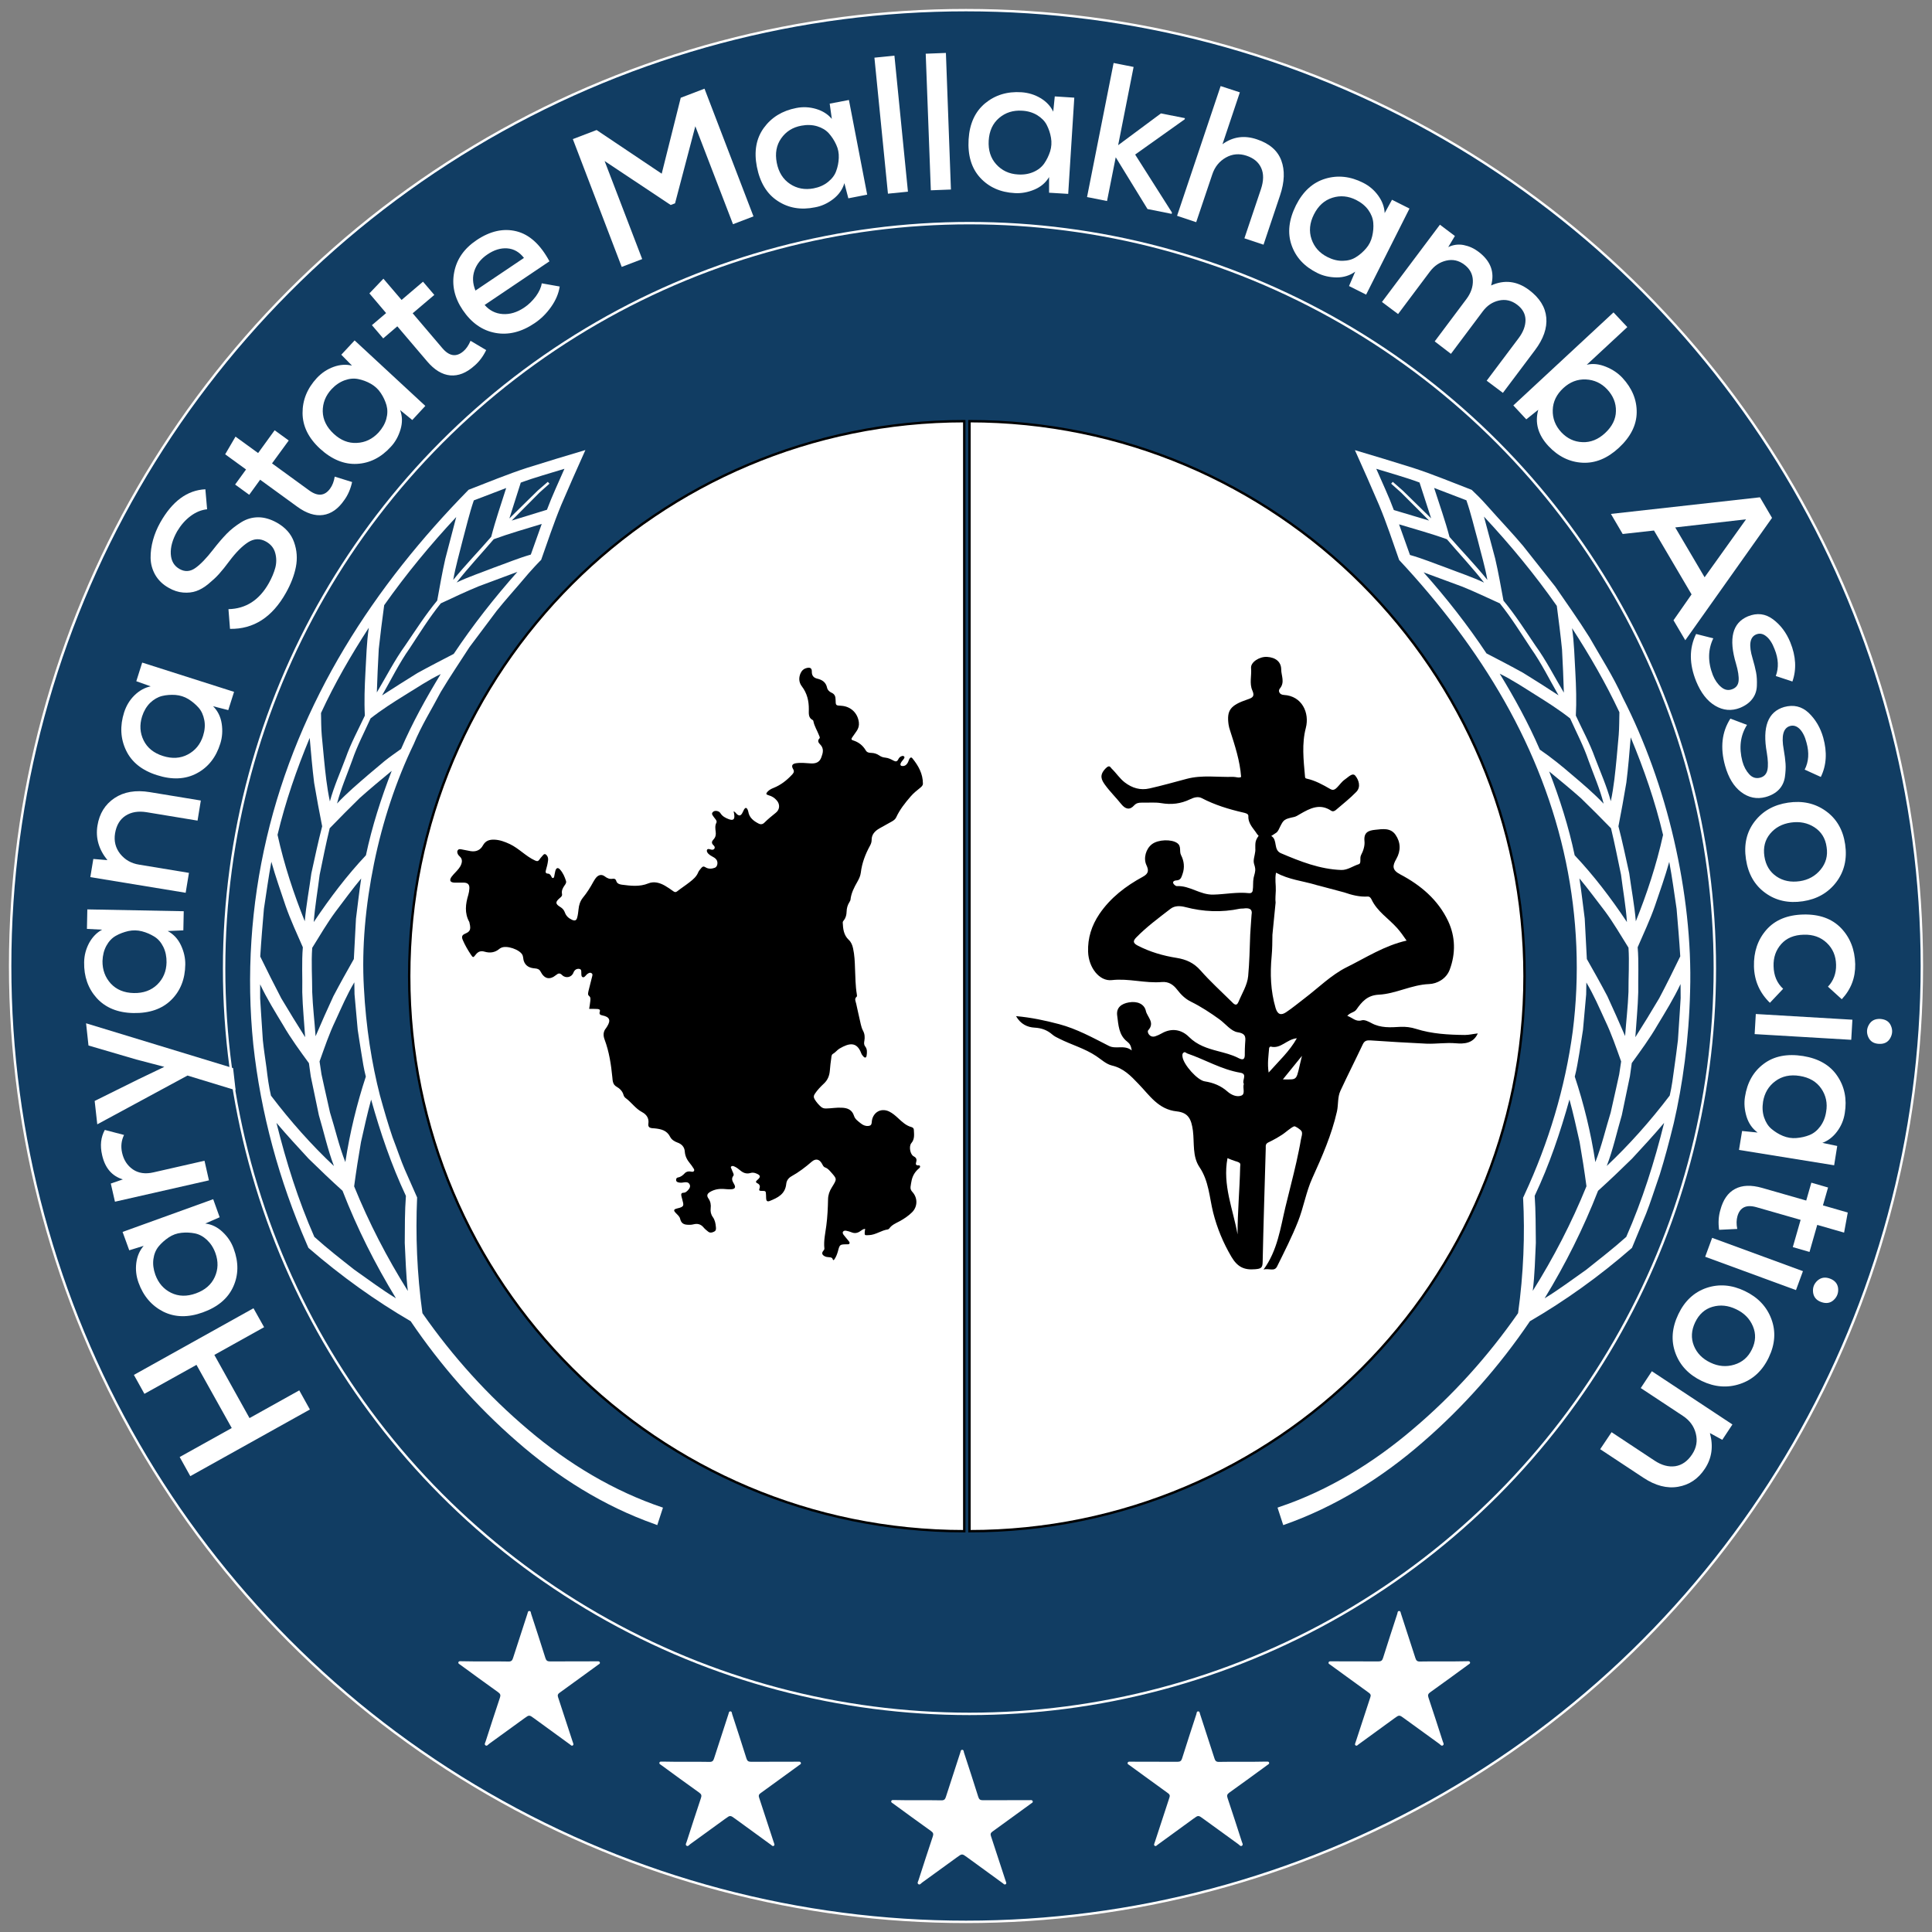
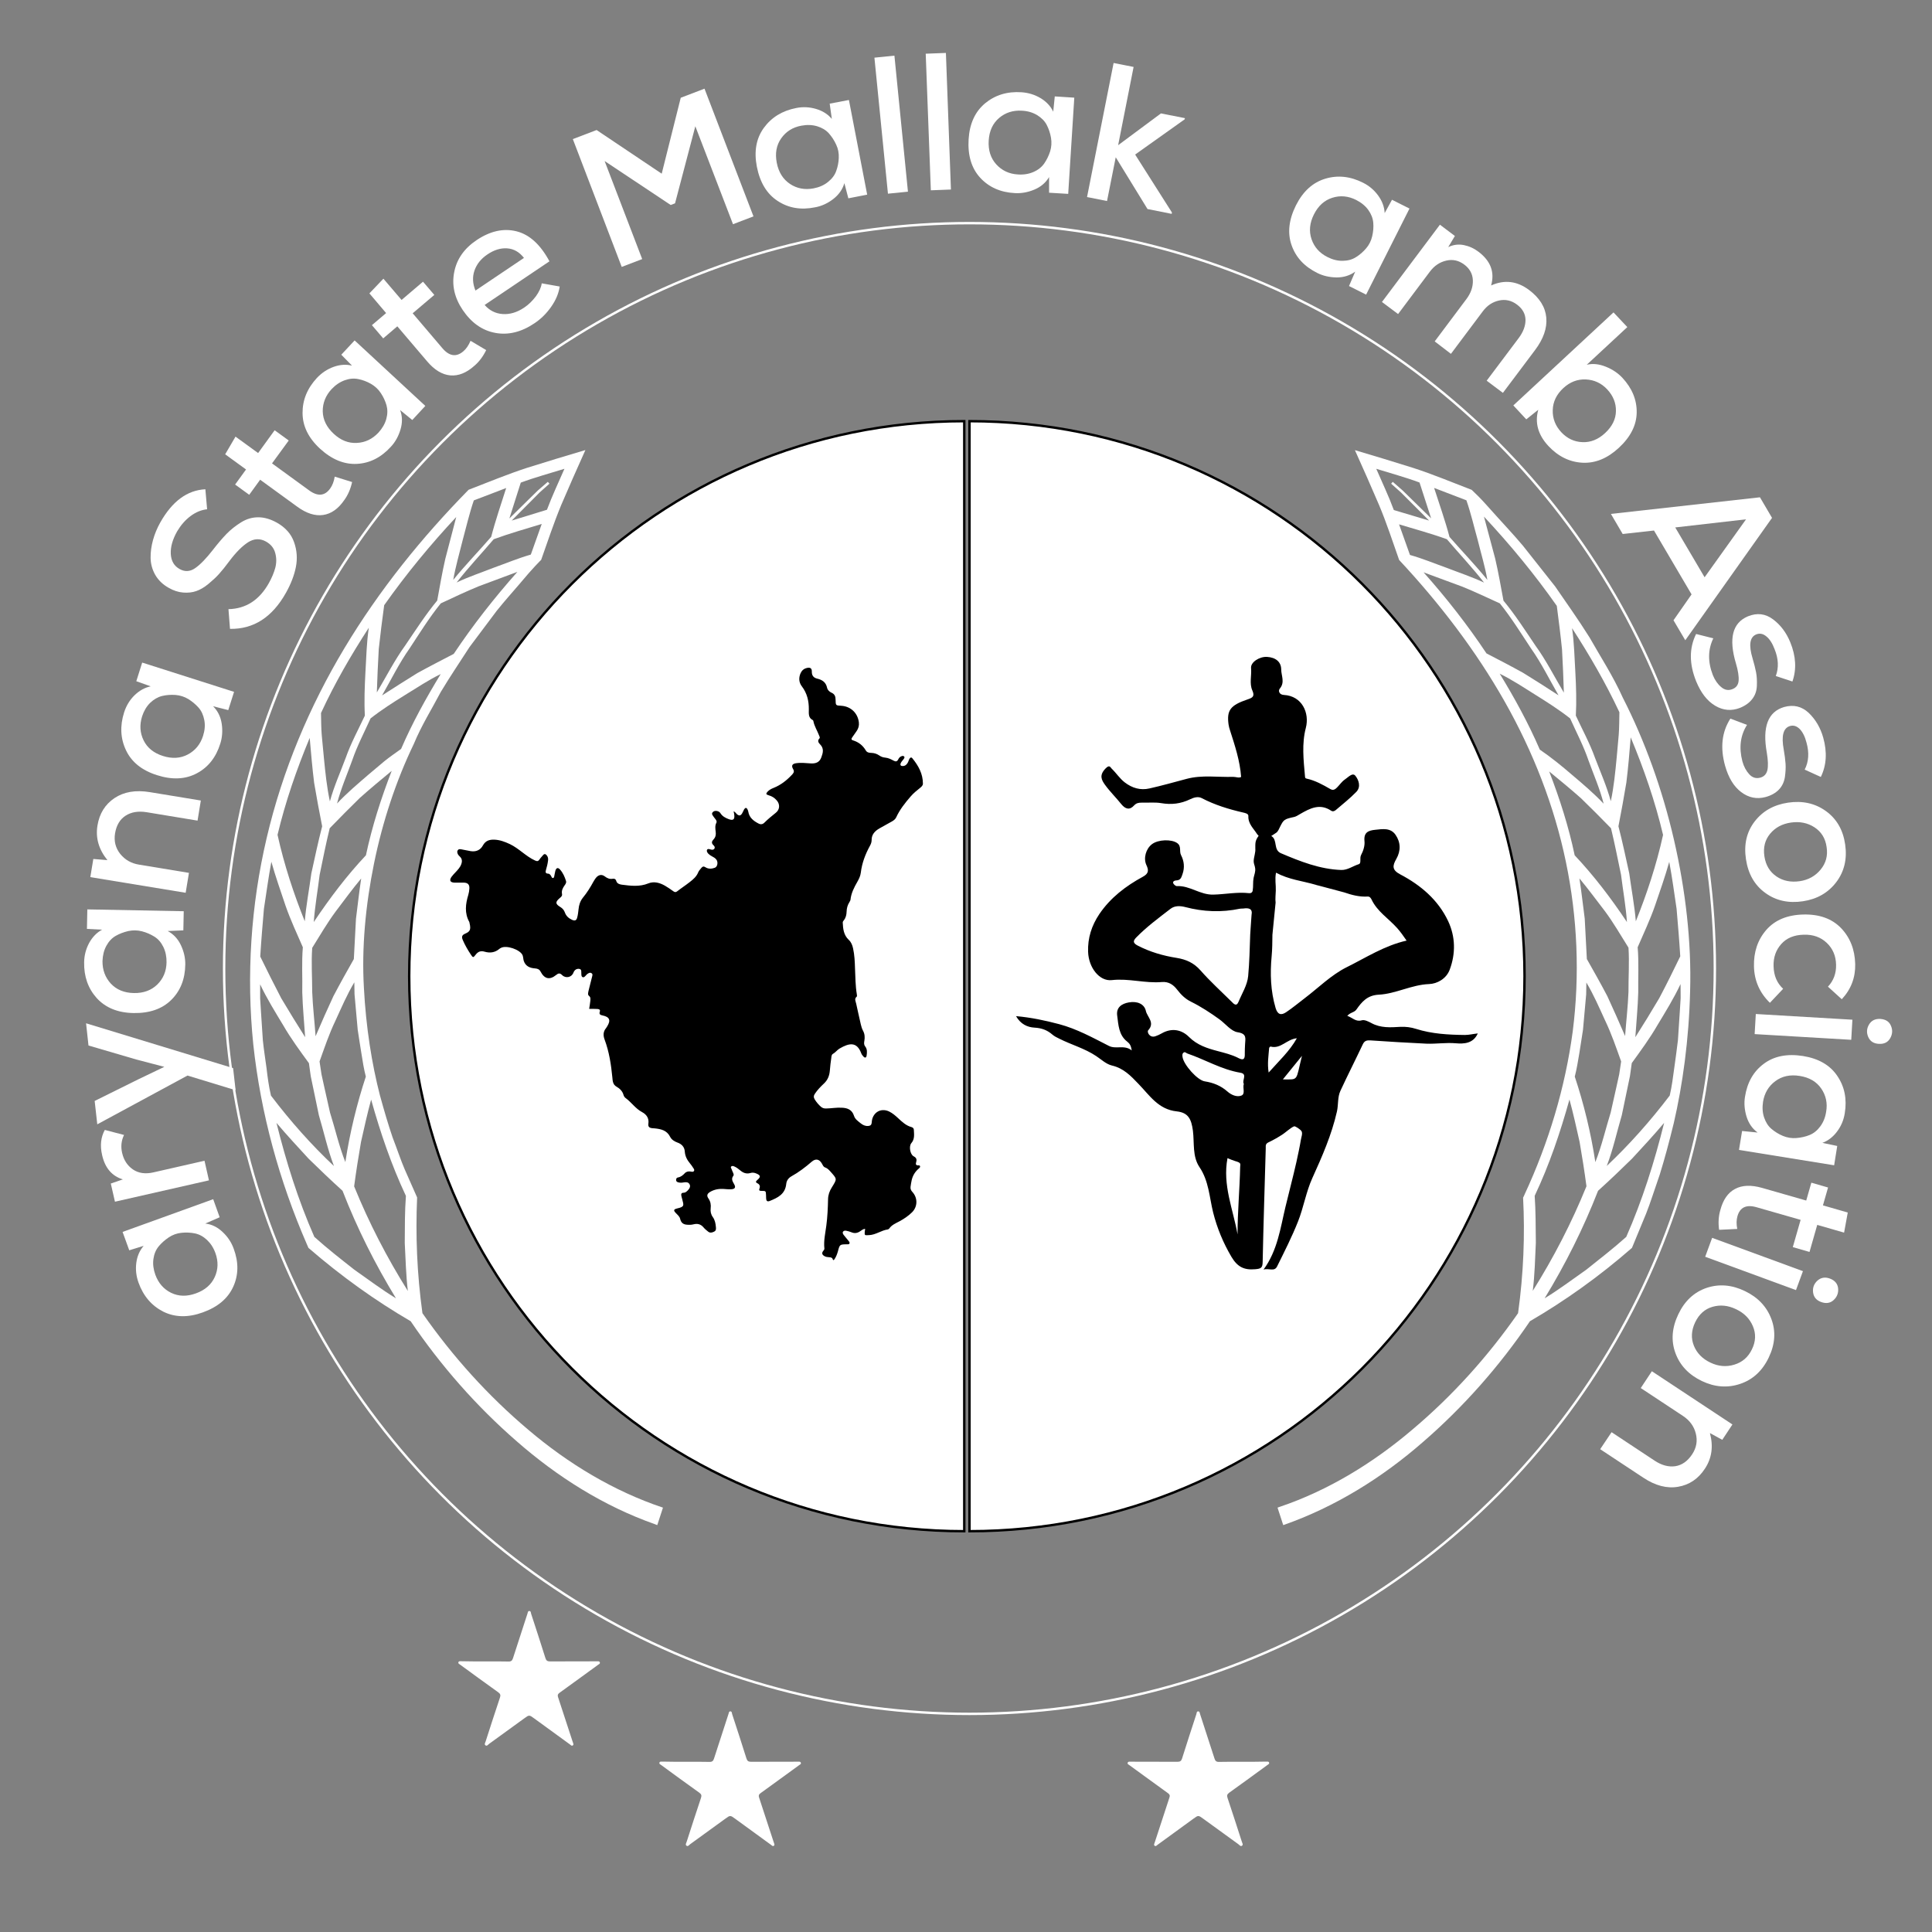
<svg xmlns="http://www.w3.org/2000/svg" version="1.1" id="Layer_1" x="0px" y="0px" viewBox="0 0 200 200" style="enable-background:new 0 0 200 200;" xml:space="preserve">
  <rect x="0" y="0" width="200" height="200" fill="#808080" stroke="none" />
  <style type="text/css">
	.st0{fill:#113D63;stroke:#FFFFFF;stroke-width:0.25;stroke-miterlimit:10;}
	.st1{fill:none;stroke:#FFFFFF;stroke-width:0.25;stroke-miterlimit:10;}
	.st2{fill:#FFFFFF;stroke:#000000;stroke-width:0.25;stroke-miterlimit:10;}
	.st3{fill:#FFFFFF;}
</style>
  <g>
-     <circle class="st0" cx="100" cy="100" r="98.95" />
    <circle class="st1" cx="100.36" cy="100.26" r="77.16" />
    <path class="st2" d="M99.82,43.6v114.91c-31.73,0-57.46-25.72-57.46-57.46C42.36,69.32,68.09,43.6,99.82,43.6z" />
    <path class="st2" d="M157.82,101.05c0,31.73-25.72,57.46-57.46,57.46V43.6C132.09,43.6,157.82,69.32,157.82,101.05z" />
    <path d="M89.54,127.21c-0.19,0.02-0.33,0.13-0.47,0.23c-0.29,0.21-0.6,0.27-0.94,0.12c-0.16-0.07-0.34-0.11-0.51-0.15   c-0.12-0.02-0.25-0.03-0.34,0.08c-0.09,0.12-0.02,0.24,0.05,0.34c0.16,0.21,0.34,0.41,0.51,0.62c0.06,0.08,0.14,0.16,0.1,0.27   c-0.05,0.12-0.17,0.08-0.27,0.09c-0.74,0.01-0.74,0.01-0.93,0.73c-0.08,0.28-0.18,0.55-0.34,0.79c-0.06,0.09-0.14,0.21-0.21-0.01   c-0.05-0.14-0.2-0.16-0.34-0.17c-0.18-0.01-0.36-0.03-0.51-0.12c-0.26-0.15-0.29-0.34-0.1-0.56c0.06-0.07,0.11-0.14,0.1-0.23   c-0.09-0.8,0.1-1.58,0.2-2.36c0.12-0.91,0.16-1.82,0.18-2.74c0.01-0.45,0.15-0.84,0.39-1.22c0.56-0.91,0.56-0.85-0.17-1.67   c-0.15-0.17-0.31-0.32-0.53-0.4c-0.19-0.07-0.24-0.25-0.33-0.4c-0.26-0.46-0.64-0.54-1.04-0.2c-0.66,0.57-1.35,1.1-2.11,1.52   c-0.32,0.18-0.51,0.46-0.54,0.8c-0.11,1.05-0.88,1.42-1.7,1.75c-0.27,0.11-0.37-0.01-0.38-0.26c-0.01-0.11-0.01-0.22-0.01-0.33   c-0.02-0.45-0.02-0.45-0.48-0.45c-0.19,0-0.28-0.04-0.2-0.25c0.09-0.23,0.02-0.42-0.2-0.53c-0.25-0.12-0.17-0.22-0.01-0.36   c0.37-0.32,0.33-0.48-0.14-0.67c-0.19-0.08-0.4-0.1-0.59-0.04c-0.41,0.12-0.74-0.01-1.05-0.27c-0.2-0.17-0.4-0.32-0.64-0.42   c-0.09-0.04-0.21-0.06-0.29,0.01c-0.1,0.09,0,0.18,0.03,0.27c0.03,0.12,0.1,0.22,0.14,0.34c0.05,0.11,0.12,0.26,0.05,0.35   c-0.26,0.33-0.08,0.59,0.08,0.88c0.18,0.32,0.09,0.49-0.27,0.52c-0.28,0.02-0.56-0.01-0.83-0.03c-0.49-0.03-0.95,0.05-1.38,0.3   c-0.32,0.19-0.39,0.39-0.18,0.69c0.22,0.32,0.27,0.65,0.23,1.01c-0.04,0.33,0.02,0.63,0.22,0.91c0.22,0.3,0.29,0.67,0.32,1.04   c0.02,0.19,0.02,0.36-0.17,0.46c-0.21,0.11-0.43,0.17-0.63,0.01c-0.18-0.14-0.35-0.28-0.49-0.45c-0.28-0.33-0.62-0.41-1.02-0.31   c-0.23,0.06-0.47,0.06-0.7,0.04c-0.39-0.03-0.6-0.22-0.69-0.6c-0.06-0.27-0.28-0.42-0.45-0.61c-0.26-0.27-0.23-0.38,0.13-0.47   c0.79-0.18,0.7-0.31,0.53-0.97c-0.02-0.09-0.05-0.17-0.07-0.26c-0.04-0.2-0.09-0.4,0.24-0.4c0.16,0,0.3-0.13,0.42-0.25   c0.17-0.18,0.3-0.4,0.17-0.63c-0.12-0.22-0.35-0.23-0.59-0.19c-0.2,0.04-0.4,0.05-0.6-0.01c-0.11-0.04-0.2-0.1-0.2-0.23   c-0.01-0.14,0.06-0.25,0.19-0.27c0.31-0.05,0.52-0.24,0.72-0.45c0.17-0.17,0.38-0.2,0.62-0.16c0.1,0.02,0.23,0.06,0.31-0.05   c0.09-0.13-0.01-0.24-0.07-0.33c-0.1-0.16-0.21-0.32-0.33-0.46c-0.3-0.36-0.51-0.75-0.54-1.23c-0.03-0.47-0.32-0.78-0.75-0.93   c-0.33-0.12-0.62-0.3-0.77-0.6c-0.34-0.67-0.93-0.8-1.58-0.87c-0.09-0.01-0.18-0.01-0.27-0.02c-0.29-0.03-0.45-0.14-0.4-0.47   c0.08-0.56-0.19-0.95-0.66-1.2c-0.68-0.36-1.1-1.02-1.71-1.46c-0.09-0.07-0.17-0.19-0.2-0.3c-0.11-0.4-0.38-0.67-0.73-0.87   c-0.38-0.21-0.4-0.6-0.43-0.96c-0.13-1.33-0.33-2.65-0.8-3.91c-0.16-0.42-0.16-0.83,0.15-1.19c0.04-0.05,0.07-0.11,0.11-0.17   c0.4-0.64,0.26-0.99-0.47-1.14c-0.23-0.05-0.38-0.11-0.29-0.39c0.08-0.24-0.11-0.27-0.26-0.28c-0.28-0.02-0.55-0.01-0.84-0.01   c0.04-0.3,0.1-0.56,0.12-0.83c0.01-0.19,0.06-0.36-0.15-0.53c-0.15-0.12-0.06-0.38-0.02-0.57c0.11-0.47,0.24-0.93,0.35-1.39   c0.03-0.13,0.09-0.28-0.05-0.37c-0.15-0.11-0.3-0.02-0.43,0.07c-0.07,0.05-0.13,0.12-0.19,0.19c-0.09,0.09-0.18,0.2-0.31,0.14   c-0.13-0.06-0.12-0.2-0.13-0.32c-0.02-0.2,0.06-0.49-0.21-0.53c-0.26-0.04-0.49,0.08-0.61,0.39c-0.18,0.49-0.8,0.62-1.17,0.25   c-0.23-0.23-0.39-0.2-0.62-0.01c-0.66,0.54-1.21,0.42-1.61-0.35c-0.12-0.24-0.32-0.31-0.57-0.33c-0.55-0.04-1-0.23-1.18-0.81   c-0.03-0.09-0.03-0.2-0.05-0.29c-0.02-0.09-0.03-0.18-0.06-0.26c-0.25-0.59-1.69-1.08-2.25-0.76c-0.06,0.03-0.12,0.06-0.17,0.11   c-0.45,0.37-0.96,0.44-1.51,0.28c-0.39-0.12-0.68-0.02-0.93,0.31c-0.25,0.33-0.28,0.32-0.51-0.03c-0.31-0.47-0.59-0.95-0.81-1.46   c-0.16-0.36-0.11-0.54,0.24-0.69c0.46-0.2,0.62-0.38,0.45-1.08c-0.01-0.04-0.01-0.09-0.03-0.13c-0.51-0.92-0.39-1.86-0.1-2.81   c0.06-0.21,0.1-0.44,0.11-0.66c0.02-0.39-0.15-0.58-0.55-0.6c-0.33-0.01-0.67,0.01-1,0c-0.44-0.02-0.55-0.24-0.3-0.6   c0.13-0.18,0.29-0.34,0.44-0.5c0.23-0.25,0.46-0.49,0.57-0.81c0.11-0.3,0.09-0.57-0.15-0.79c-0.09-0.08-0.17-0.17-0.22-0.29   c-0.05-0.13-0.08-0.26,0.02-0.38c0.09-0.12,0.21-0.1,0.34-0.08c0.33,0.06,0.65,0.13,0.98,0.19c0.56,0.09,1.01-0.11,1.27-0.59   c0.27-0.49,0.66-0.61,1.16-0.6c0.59,0.02,1.09,0.21,1.63,0.46c0.96,0.46,1.66,1.27,2.61,1.7c0.22,0.1,0.33,0.08,0.46-0.11   c0.1-0.16,0.24-0.29,0.36-0.44c0.15-0.18,0.28-0.13,0.41,0.04c0.12,0.16,0.14,0.35,0.11,0.54c-0.04,0.32-0.12,0.63-0.21,0.94   c-0.05,0.19-0.09,0.38,0.22,0.39c0.19,0.01,0.27,0.17,0.35,0.32c0.03,0.07,0.07,0.15,0.17,0.13c0.06-0.02,0.1-0.08,0.11-0.15   c0.04-0.2,0.07-0.39,0.12-0.59c0.09-0.32,0.27-0.38,0.49-0.13c0.3,0.34,0.48,0.75,0.61,1.17c0.06,0.18-0.04,0.32-0.14,0.46   c-0.19,0.27-0.34,0.54-0.27,0.9c0.04,0.21-0.12,0.32-0.26,0.44c-0.45,0.39-0.43,0.59,0.08,0.9c0.23,0.14,0.39,0.32,0.48,0.58   c0.13,0.36,0.39,0.59,0.72,0.74c0.32,0.15,0.48,0.08,0.56-0.26c0.07-0.27,0.1-0.55,0.13-0.82c0.04-0.44,0.17-0.85,0.45-1.2   c0.42-0.51,0.77-1.07,1.08-1.64c0.08-0.14,0.16-0.27,0.25-0.39c0.27-0.35,0.62-0.43,0.96-0.16c0.25,0.19,0.49,0.28,0.8,0.23   c0.17-0.03,0.31,0.03,0.36,0.21c0.08,0.29,0.32,0.36,0.56,0.4c0.93,0.12,1.85,0.24,2.76-0.13c0.59-0.24,1.19-0.07,1.73,0.24   c0.3,0.17,0.58,0.37,0.86,0.57c0.14,0.1,0.24,0.13,0.4,0.01c0.42-0.33,0.87-0.62,1.29-0.95c0.36-0.28,0.71-0.57,0.89-1.02   c0.07-0.17,0.21-0.31,0.33-0.46c0.12-0.14,0.22-0.19,0.42-0.06c0.3,0.19,0.64,0.17,0.97,0.05c0.29-0.11,0.36-0.61,0.14-0.87   c-0.12-0.14-0.27-0.23-0.43-0.31c-0.14-0.07-0.27-0.16-0.38-0.27c-0.11-0.12-0.21-0.27-0.13-0.42c0.08-0.13,0.25-0.05,0.37-0.02   c0.15,0.04,0.3,0.05,0.39-0.1c0.08-0.14-0.02-0.27-0.11-0.35c-0.23-0.22-0.17-0.4,0.02-0.6c0.2-0.22,0.26-0.47,0.22-0.77   c-0.04-0.32-0.09-0.65,0.07-0.95c0.06-0.12,0-0.22-0.05-0.31c-0.06-0.09-0.14-0.17-0.2-0.26c-0.11-0.18-0.34-0.35-0.08-0.57   c0.19-0.16,0.6-0.09,0.74,0.14c0.21,0.34,0.53,0.5,0.87,0.63c0.46,0.17,0.63,0.03,0.57-0.46c-0.01-0.11-0.04-0.22-0.07-0.35   c0.17,0.05,0.23,0.19,0.33,0.28c0.24,0.21,0.4,0.19,0.56-0.08c0.08-0.13,0.13-0.29,0.21-0.42c0.12-0.18,0.24-0.18,0.34,0.02   c0.03,0.07,0.07,0.14,0.08,0.22c0.1,0.63,0.54,0.97,1.06,1.24c0.23,0.12,0.43,0.09,0.61-0.09c0.37-0.37,0.78-0.7,1.19-1.03   c0.41-0.33,0.44-0.87,0.09-1.27c-0.22-0.26-0.5-0.44-0.83-0.53c-0.29-0.08-0.32-0.17-0.11-0.39c0.17-0.18,0.39-0.29,0.62-0.38   c0.77-0.31,1.4-0.82,1.95-1.42c0.15-0.17,0.19-0.32,0.06-0.53c-0.2-0.35-0.09-0.54,0.3-0.6c0.52-0.08,1.05-0.01,1.57,0.02   c0.5,0.02,0.87-0.13,1.05-0.62c0.18-0.48,0.3-0.93-0.13-1.36c-0.16-0.16-0.3-0.37-0.06-0.61c0.08-0.08,0-0.21-0.04-0.31   c-0.19-0.5-0.49-0.95-0.59-1.48c-0.01-0.04-0.03-0.1-0.07-0.11c-0.47-0.24-0.4-0.69-0.4-1.09c0.01-0.89-0.18-1.69-0.73-2.41   c-0.31-0.41-0.33-0.89-0.12-1.36c0.13-0.28,0.34-0.46,0.64-0.53c0.35-0.09,0.53,0.03,0.52,0.38c-0.01,0.4,0.18,0.63,0.55,0.72   c0.52,0.12,0.91,0.37,1.03,0.95c0.05,0.23,0.24,0.41,0.46,0.51c0.33,0.14,0.42,0.4,0.42,0.73c0.01,0.59,0.01,0.59,0.58,0.62   c0.98,0.06,1.71,0.74,1.83,1.72c0.04,0.34-0.05,0.64-0.24,0.91c-0.14,0.21-0.29,0.42-0.44,0.63c-0.11,0.15-0.13,0.26,0.07,0.32   c0.58,0.18,1.02,0.52,1.33,1.05c0.12,0.21,0.36,0.25,0.59,0.25c0.3,0.01,0.56,0.1,0.81,0.27c0.18,0.13,0.39,0.2,0.62,0.22   c0.32,0.03,0.59,0.17,0.87,0.32c0.2,0.11,0.35,0.09,0.46-0.13c0.08-0.18,0.21-0.31,0.41-0.36c0.08-0.02,0.16,0,0.21,0.06   c0.07,0.07,0.01,0.15-0.02,0.21c-0.1,0.16-0.25,0.28-0.33,0.46c-0.1,0.23,0.01,0.32,0.22,0.31c0.26-0.01,0.42-0.18,0.53-0.4   c0.05-0.11,0.08-0.23,0.14-0.34c0.08-0.14,0.19-0.21,0.31-0.06c0.62,0.76,1.09,1.6,1.09,2.62c0,0.2-0.15,0.32-0.28,0.43   c-0.35,0.28-0.7,0.56-0.99,0.9c-0.58,0.67-1.13,1.36-1.5,2.17c-0.09,0.19-0.26,0.31-0.43,0.41c-0.43,0.25-0.88,0.48-1.31,0.73   c-0.46,0.27-0.81,0.62-0.8,1.22c0,0.19-0.07,0.39-0.17,0.57c-0.48,0.87-0.83,1.79-0.95,2.79c-0.04,0.33-0.18,0.63-0.35,0.93   c-0.34,0.59-0.65,1.19-0.72,1.88c-0.01,0.08-0.07,0.16-0.11,0.24c-0.19,0.3-0.28,0.62-0.29,0.98c-0.01,0.33-0.08,0.64-0.29,0.9   c-0.06,0.07-0.11,0.14-0.11,0.24c0.03,0.65,0.1,1.29,0.61,1.77c0.27,0.25,0.39,0.57,0.46,0.9c0.15,0.68,0.18,1.37,0.2,2.06   c0.04,0.9,0.04,1.81,0.19,2.7c0.01,0.07,0.03,0.19-0.01,0.23c-0.28,0.23-0.11,0.48-0.06,0.72c0.16,0.71,0.31,1.43,0.48,2.15   c0.05,0.23,0.12,0.45,0.23,0.66c0.18,0.33,0.2,0.68,0.14,1.04c-0.04,0.2-0.06,0.4,0.08,0.58c0.23,0.29,0.2,0.63,0.15,0.96   c-0.03,0.22-0.17,0.26-0.32,0.1c-0.1-0.1-0.19-0.22-0.24-0.36c-0.46-1.21-1.25-1.05-2.23-0.48c-0.26,0.15-0.43,0.41-0.7,0.56   c-0.15,0.08-0.15,0.29-0.17,0.45c-0.06,0.41-0.11,0.82-0.14,1.23c-0.04,0.55-0.21,1.01-0.62,1.39c-0.34,0.32-0.67,0.66-0.93,1.05   c-0.14,0.2-0.15,0.38-0.02,0.59c0.18,0.29,0.39,0.54,0.64,0.76c0.16,0.14,0.34,0.19,0.55,0.18c0.54-0.01,1.06-0.11,1.6-0.08   c0.61,0.02,1.08,0.21,1.28,0.85c0.11,0.34,0.4,0.53,0.67,0.75c0.25,0.2,0.48,0.31,0.8,0.29c0.23-0.02,0.34-0.12,0.36-0.35   c0.01-0.13,0.02-0.27,0.06-0.39c0.24-0.79,1.01-1.12,1.76-0.75c0.34,0.17,0.63,0.42,0.91,0.68c0.42,0.39,0.83,0.78,1.4,0.93   c0.13,0.04,0.22,0.13,0.23,0.26c0.02,0.48,0.11,0.97-0.26,1.4c-0.27,0.32-0.13,1.16,0.24,1.36c0.32,0.16,0.34,0.36,0.25,0.65   c-0.05,0.16-0.01,0.29,0.2,0.29c0.08,0,0.17-0.02,0.21,0.07c0.04,0.11-0.05,0.19-0.12,0.25c-0.38,0.32-0.63,0.72-0.74,1.2   c-0.05,0.23-0.09,0.46-0.12,0.69c-0.03,0.21,0.04,0.38,0.19,0.54c0.57,0.62,0.55,1.54-0.05,2.12c-0.38,0.37-0.81,0.66-1.27,0.91   c-0.39,0.21-0.81,0.37-1.08,0.76c-0.03,0.04-0.09,0.08-0.14,0.09c-0.68,0.09-1.24,0.56-1.95,0.59c-0.46,0.02-0.47,0.05-0.44-0.4   C89.57,127.28,89.56,127.25,89.54,127.21z" />
    <g>
      <path d="M151.64,107.14c-1.7-0.02-3.41-0.11-5.05-0.63c-0.53-0.17-1.07-0.24-1.64-0.21c-1.01,0.06-2.03,0.13-2.98-0.39    c-0.3-0.16-0.71-0.37-0.99-0.29c-0.63,0.19-0.96-0.27-1.51-0.46c0.32-0.37,0.73-0.34,0.95-0.66c0.56-0.8,1.13-1.47,2.3-1.53    c1.78-0.09,3.39-1.03,5.22-1.1c0.84-0.03,1.78-0.55,2.13-1.48c0.63-1.68,0.6-3.42-0.16-5.04c-1.04-2.2-2.84-3.72-4.95-4.83    c-0.88-0.46-0.82-0.9-0.41-1.61c0.47-0.83,0.46-1.71-0.09-2.5c-0.52-0.74-1.34-0.59-2.1-0.51c-0.7,0.07-1.2,0.26-1.11,1.17    c0.05,0.47-0.12,1.01-0.35,1.44c-0.18,0.33,0.06,0.85-0.24,0.95c-0.61,0.19-1.16,0.62-1.82,0.6c-2.21-0.08-4.23-0.88-6.23-1.73    c-0.83-0.35-0.32-1.4-1.01-1.79c0.08-0.04,0.41-0.27,0.49-0.32c0.21-0.12,0.33-0.45,0.44-0.67c0.35-0.69,0.41-0.76,1.45-0.98    c0.18-0.04,0.42-0.19,0.62-0.31c1.02-0.59,2.04-1.12,3.21-0.33c0.16,0.11,0.36,0.03,0.49-0.09c0.71-0.61,1.45-1.19,2.1-1.86    c0.52-0.53,0.24-1.26-0.09-1.67c-0.3-0.38-0.76,0.17-1.1,0.39c-0.31,0.21-0.53,0.55-0.8,0.82c-0.19,0.19-0.39,0.34-0.7,0.16    c-0.78-0.45-1.57-0.89-2.46-1.08c-0.16-0.03-0.15-0.14-0.16-0.26c-0.15-1.67-0.34-3.36,0.09-4.99c0.4-1.55-0.39-3.31-2.28-3.41    c-0.5-0.03-0.59-0.45-0.42-0.65c0.56-0.66,0.15-1.34,0.15-2c-0.01-0.78-0.58-1.24-1.48-1.29c-0.76-0.04-1.7,0.54-1.64,1.16    c0.07,0.77-0.19,1.59,0.13,2.31c0.28,0.63,0.02,0.76-0.51,0.94c-1.78,0.6-2.15,1.13-1.95,2.59c0.03,0.2,0.08,0.4,0.15,0.6    c0.5,1.57,1.03,3.14,1.15,4.83c-0.24,0.13-0.53-0.01-0.82-0.01c-1.61,0.05-3.23-0.22-4.83,0.21c-1.28,0.34-2.55,0.7-3.84,0.99    c-0.93,0.21-1.78-0.03-2.56-0.63c-0.52-0.4-0.87-0.96-1.33-1.4c-0.17-0.16-0.23-0.48-0.67-0.02c-0.65,0.68-0.41,1.16-0.05,1.66    c0.51,0.71,1.15,1.33,1.7,2.02c0.42,0.51,0.86,0.64,1.32,0.13c0.23-0.25,0.47-0.29,0.77-0.29c0.68,0.02,1.37-0.06,2.03,0.05    c1.06,0.18,2.03,0.07,3-0.4c0.37-0.18,0.82-0.32,1.2-0.12c1.36,0.71,2.8,1.15,4.28,1.49c0.22,0.05,0.56,0.12,0.55,0.36    c-0.04,0.82,0.55,1.3,0.92,1.9c0.04,0.06,0.17,0.11,0.12,0.19c-0.14,0.19-0.24,0.37-0.29,0.6c-0.04,0.22-0.03,0.43-0.03,0.65    c0.04,0.45-0.15,0.87-0.17,1.32c-0.01,0.26,0.12,0.48,0.15,0.73c0.06,0.38-0.09,0.68-0.16,1.03c-0.08,0.42-0.02,0.86-0.09,1.29    c-0.03,0.22-0.2,0.3-0.38,0.28c-1.24-0.14-2.46,0.12-3.69,0.15c-1.38,0.04-2.44-0.95-3.77-0.88c-0.13,0.01-0.34-0.17-0.39-0.3    c-0.07-0.23,0.21-0.29,0.33-0.29c0.43-0.03,0.5-0.27,0.63-0.64c0.25-0.71,0.16-1.38-0.15-1.98c-0.21-0.41,0.08-0.93-0.42-1.26    c-0.57-0.39-1.93-0.37-2.59,0.13c-0.63,0.48-0.9,1.45-0.58,2.15c0.24,0.52,0.28,0.87-0.36,1.22c-1.77,0.96-3.36,2.17-4.51,3.87    c-0.8,1.19-1.21,2.48-1.16,3.9c0.05,1.63,1.17,3.08,2.46,2.93c1.75-0.2,3.44,0.35,5.17,0.2c0.69-0.06,1.18,0.26,1.58,0.78    c0.4,0.52,0.85,0.97,1.45,1.26c1.03,0.51,1.99,1.14,2.92,1.81c0.64,0.46,1.22,1.25,1.91,1.35c0.98,0.15,0.78,0.66,0.76,1.22    c-0.01,0.32-0.04,0.65-0.03,0.97c0.02,0.54-0.09,0.78-0.68,0.47c-0.67-0.35-1.41-0.52-2.15-0.72c-1.06-0.28-2.1-0.61-2.95-1.46    c-0.76-0.76-1.79-0.96-2.83-0.36c-0.2,0.12-0.42,0.21-0.64,0.29c-0.6,0.21-0.9-0.44-0.75-0.61c0.73-0.81-0.1-1.37-0.24-2.01    c-0.16-0.72-0.89-1.04-1.77-0.88c-0.74,0.13-1.31,0.52-1.2,1.35c0.13,0.97,0.15,2.03,1.05,2.72c0.26,0.2,0.38,0.42,0.46,0.9    c-0.78-0.62-1.63-0.09-2.37-0.47c-1.67-0.85-3.31-1.76-5.15-2.25c-1.44-0.38-2.88-0.69-4.46-0.83c0.47,0.83,1.18,1.15,1.91,1.19    c0.73,0.04,1.31,0.25,1.84,0.71c0.22,0.19,0.47,0.31,0.74,0.44c1.25,0.63,2.62,1,3.8,1.79c0.53,0.35,1.04,0.84,1.63,0.98    c1.21,0.28,1.96,1.07,2.76,1.91c1.14,1.17,2.04,2.64,3.96,2.84c1.2,0.13,1.51,0.81,1.67,2c0.16,1.27-0.07,2.66,0.68,3.77    c0.97,1.44,1.02,3.1,1.41,4.68c0.41,1.63,1.04,3.15,1.9,4.61c0.62,1.04,1.3,1.38,2.45,1.28c0.62-0.05,0.77-0.15,0.78-0.76    c0.08-3.92,0.21-7.83,0.32-11.75c0.01-0.24-0.07-0.46,0.29-0.63c0.51-0.24,1-0.52,1.47-0.83c0.29-0.19,0.83-0.69,1.17-0.82    c0.12-0.05,0.64,0.31,0.76,0.48c0.16,0.23-0.01,0.64-0.05,0.89c-0.13,0.78-0.3,1.56-0.47,2.34c-0.35,1.55-0.76,3.08-1.13,4.63    c-0.52,2.16-0.81,4.49-2.27,6.49c0.54-0.18,1.11,0.25,1.4-0.32c0.76-1.54,1.54-3.07,2.17-4.66c0.58-1.46,0.83-3.06,1.48-4.49    c1.02-2.25,2-4.48,2.55-6.9c0.16-0.72,0.05-1.48,0.36-2.14c0.75-1.62,1.56-3.21,2.32-4.82c0.17-0.36,0.4-0.42,0.77-0.4    c1.94,0.13,3.87,0.25,5.81,0.34c1.01,0.04,2.02-0.13,3.05-0.04c0.82,0.07,1.8,0.04,2.27-1.02    C152.5,107.03,152.07,107.14,151.64,107.14z M128.38,120.83c-0.05,2.31-0.27,4.63-0.27,6.95c-0.46-2.6-1.57-5.1-1.04-7.89    c0.26,0.11,0.55,0.23,0.78,0.3C128.53,120.38,128.39,120.47,128.38,120.83z M128.76,112.2c-0.15,0.43,0.2,1.05-0.27,1.22    c-0.46,0.17-1.03-0.07-1.43-0.43c-0.68-0.6-1.46-0.91-2.35-1.05c-0.77-0.12-2.17-1.72-2.29-2.5c-0.03-0.17-0.05-0.37,0.11-0.48    c0.15-0.11,0.26,0.06,0.39,0.1c1.84,0.63,3.53,1.66,5.49,1.99C129.18,111.18,128.53,111.85,128.76,112.2z M129.56,94.72    L129.56,94.72L129.56,94.72l-0.02,0.27L129.47,96l-0.05,0.77l0,0.02c-0.05,1.42-0.08,2.84-0.21,4.25c-0.09,0.95-0.64,1.79-1,2.67    c-0.21,0.51-0.48,0.23-0.71-0.01c-1.09-1.08-2.23-2.11-3.23-3.25c-0.69-0.78-1.48-1.13-2.47-1.29c-1.39-0.22-2.74-0.61-4.02-1.27    c-0.52-0.27-0.49-0.49-0.17-0.83c1.08-1.11,2.33-2.03,3.56-2.98c0.45-0.35,1.03-0.31,1.53-0.18c1.87,0.49,3.75,0.57,5.65,0.17    c0.12-0.02,0.24-0.01,0.35-0.02C129.27,93.97,129.69,94.05,129.56,94.72z M131.33,111.03c-0.15-0.94-0.01-1.74,0.05-2.53    c0-0.06,0.11-0.17,0.15-0.16c1.06,0.28,1.66-0.76,2.72-0.86C133.49,108.83,132.41,109.81,131.33,111.03z M132.8,111.74    c0.7-0.86,1.34-1.65,1.98-2.44C134.11,111.96,134.48,111.74,132.8,111.74z M135.03,103.36c-0.63,0.48-1.24,0.99-1.9,1.43    c-0.5,0.33-0.87,0.26-1.08-0.44c-0.52-1.77-0.58-3.56-0.41-5.36c0.07-0.74,0.07-1.48,0.08-2.22l0.23-2.33l0.1-1    c-0.05-0.4,0.01-0.84,0.02-1.25c0.02-0.66-0.11-1.11,0.02-1.85c1.37,0.73,2.7,0.84,4.14,1.26c0.02,0.01,0.04,0.01,0.05,0.02    l0.28,0.07l2.59,0.69c0.78,0.27,1.58,0.48,2.43,0.43c0.22-0.01,0.32,0.15,0.4,0.3c0.58,1.24,1.75,1.96,2.63,2.94    c0.35,0.39,0.65,0.81,1,1.32c-2.3,0.52-4.21,1.77-6.21,2.76C137.81,100.92,136.48,102.26,135.03,103.36z" />
    </g>
    <g>
-       <path class="st3" d="M27.34,137.39l-5.15,2.87l3.64,6.54l5.15-2.87l1.1,1.98l-12.38,6.9l-1.1-1.98l5.39-3l-3.65-6.54l-5.39,3    l-1.09-1.96l12.38-6.9L27.34,137.39z" />
      <path class="st3" d="M13.38,129.43l-0.69-1.9l9.38-3.39l0.67,1.87l-1.49,0.65c0.68,0.08,1.28,0.38,1.81,0.89    c0.53,0.5,0.9,1.07,1.13,1.71c0.52,1.4,0.51,2.71-0.04,3.93c-0.55,1.22-1.6,2.11-3.16,2.67c-1.52,0.55-2.88,0.52-4.09-0.08    c-1.2-0.61-2.06-1.61-2.56-3c-0.24-0.67-0.32-1.35-0.23-2.05c0.09-0.7,0.35-1.28,0.76-1.76L13.38,129.43z M17.71,133.83    c0.78,0.38,1.63,0.4,2.57,0.06c0.94-0.34,1.59-0.9,1.95-1.69c0.36-0.79,0.38-1.62,0.07-2.48c-0.2-0.56-0.5-1.01-0.88-1.37    c-0.39-0.36-0.8-0.58-1.25-0.67s-0.91-0.11-1.39-0.06c-0.48,0.05-0.92,0.21-1.32,0.48c-0.4,0.27-0.75,0.58-1.04,0.93    c-0.29,0.36-0.47,0.79-0.54,1.31c-0.07,0.52,0,1.06,0.2,1.62C16.4,132.83,16.94,133.45,17.71,133.83z" />
      <path class="st3" d="M11.47,122.52l1.25-0.43c-1.13-0.34-1.85-1.18-2.15-2.52c-0.23-0.99-0.13-1.85,0.28-2.6l1.99,0.52    c-0.28,0.58-0.35,1.19-0.2,1.85c0.17,0.75,0.54,1.32,1.12,1.72c0.57,0.39,1.29,0.5,2.14,0.3l5.27-1.2l0.46,2.03l-9.73,2.21    L11.47,122.52z" />
      <path class="st3" d="M8.91,105.93l15.22,4.64l0.26,2.29l-4.98-1.52l-9.34,5.05l-0.27-2.42l4.5-2.23l2.71-1.3l-2.9-0.76l-4.95-1.45    L8.91,105.93z" />
      <path class="st3" d="M9,96.16l0.04-2.02l9.98,0.19l-0.04,1.98l-1.62,0.07c0.6,0.32,1.06,0.81,1.37,1.47    c0.31,0.66,0.46,1.33,0.45,2c-0.02,1.5-0.5,2.72-1.45,3.66c-0.95,0.94-2.26,1.39-3.92,1.36c-1.62-0.03-2.88-0.55-3.79-1.54    c-0.9-1-1.34-2.24-1.31-3.72c0.01-0.72,0.19-1.38,0.52-2c0.34-0.61,0.78-1.07,1.34-1.37L9,96.16z M11.47,101.82    c0.59,0.63,1.38,0.96,2.38,0.98c1,0.02,1.81-0.28,2.43-0.88c0.62-0.61,0.94-1.37,0.96-2.29c0.01-0.59-0.1-1.13-0.33-1.6    c-0.23-0.47-0.54-0.83-0.93-1.07c-0.39-0.24-0.81-0.43-1.28-0.55c-0.46-0.12-0.93-0.13-1.41-0.03c-0.47,0.11-0.91,0.27-1.31,0.5    s-0.72,0.57-0.97,1.03c-0.25,0.46-0.38,0.99-0.4,1.58C10.6,100.41,10.89,101.18,11.47,101.82z" />
      <path class="st3" d="M20.45,84.95l-5.27-0.87c-0.87-0.14-1.59-0.02-2.18,0.36c-0.59,0.38-0.95,0.99-1.09,1.83    c-0.13,0.8,0.05,1.51,0.53,2.12c0.49,0.61,1.14,0.99,1.97,1.12l5.15,0.85l-0.34,2.06L9.35,90.8l0.31-1.88l1.46,0.12    c-0.9-1.11-1.24-2.3-1.03-3.58c0.2-1.24,0.79-2.19,1.76-2.84s2.19-0.86,3.65-0.62l5.29,0.87L20.45,84.95z" />
      <path class="st3" d="M14.11,70.52l0.61-1.93l9.51,3.03l-0.6,1.89l-1.57-0.4c0.48,0.48,0.78,1.08,0.89,1.8    c0.11,0.72,0.06,1.41-0.14,2.05c-0.44,1.43-1.25,2.46-2.43,3.09c-1.18,0.63-2.56,0.7-4.14,0.19c-1.54-0.49-2.61-1.34-3.19-2.56    c-0.58-1.21-0.65-2.53-0.2-3.94c0.22-0.68,0.57-1.27,1.07-1.76c0.5-0.49,1.06-0.8,1.68-0.93L14.11,70.52z M14.87,76.65    c0.38,0.77,1.05,1.31,2,1.61c0.95,0.3,1.81,0.25,2.58-0.16c0.77-0.41,1.29-1.05,1.57-1.92c0.18-0.57,0.23-1.11,0.13-1.63    s-0.29-0.95-0.59-1.29s-0.66-0.64-1.06-0.89c-0.41-0.25-0.86-0.39-1.34-0.43c-0.48-0.03-0.95,0-1.39,0.11    c-0.44,0.11-0.85,0.35-1.23,0.71c-0.37,0.37-0.65,0.84-0.83,1.4C14.43,75.05,14.49,75.88,14.87,76.65z" />
      <path class="st3" d="M21.44,52.72c-0.59,0.06-1.16,0.29-1.71,0.7c-0.55,0.41-1.01,0.94-1.39,1.58c-0.48,0.85-0.7,1.63-0.66,2.35    c0.04,0.72,0.34,1.24,0.92,1.56c0.54,0.3,1.08,0.27,1.61-0.1c0.53-0.37,1.15-1.01,1.84-1.9c0.52-0.67,0.99-1.22,1.42-1.66    c0.43-0.44,0.93-0.83,1.49-1.18c0.56-0.35,1.15-0.52,1.78-0.52c0.62,0,1.27,0.19,1.93,0.56c0.88,0.5,1.47,1.16,1.77,2.01    c0.3,0.84,0.36,1.7,0.19,2.57c-0.17,0.87-0.52,1.77-1.03,2.68c-1.42,2.53-3.35,3.77-5.79,3.73l-0.16-2.04    c1.8-0.04,3.2-0.94,4.19-2.71c0.3-0.54,0.52-1.07,0.66-1.58c0.13-0.51,0.13-1.02-0.01-1.53s-0.45-0.89-0.94-1.17    c-0.62-0.35-1.24-0.33-1.86,0.06c-0.61,0.39-1.26,1.04-1.95,1.96c-0.39,0.53-0.74,0.96-1.06,1.32s-0.7,0.7-1.12,1.05    c-0.43,0.35-0.84,0.59-1.25,0.73c-0.4,0.14-0.85,0.19-1.35,0.15c-0.5-0.04-1-0.2-1.5-0.49c-0.61-0.34-1.07-0.79-1.39-1.34    c-0.31-0.55-0.47-1.13-0.48-1.75c-0.01-0.62,0.08-1.24,0.25-1.86c0.17-0.62,0.42-1.22,0.75-1.81c1.24-2.2,2.79-3.35,4.67-3.44    L21.44,52.72z" />
      <path class="st3" d="M24.38,45.2l2.34,1.7l1.71-2.36l1.46,1.06l-1.73,2.37l3.85,2.8c0.88,0.64,1.61,0.58,2.17-0.2    c0.23-0.32,0.39-0.73,0.47-1.23l1.8,0.56c-0.16,0.72-0.43,1.35-0.82,1.88c-0.62,0.9-1.35,1.41-2.18,1.53    c-0.83,0.12-1.72-0.16-2.67-0.85l-3.85-2.8l-1.13,1.56l-1.46-1.06l1.13-1.56l-2.16-1.57L24.38,45.2z" />
      <path class="st3" d="M35.33,36.72l1.38-1.48l7.32,6.78l-1.35,1.46l-1.26-1.03c0.24,0.64,0.25,1.31,0.04,2.01    c-0.21,0.7-0.54,1.3-1,1.79c-1.01,1.11-2.18,1.7-3.51,1.77s-2.61-0.46-3.83-1.58c-1.19-1.1-1.79-2.32-1.8-3.67    c-0.01-1.35,0.48-2.56,1.49-3.65c0.49-0.52,1.06-0.9,1.72-1.14c0.66-0.24,1.3-0.28,1.91-0.13L35.33,36.72z M33.41,42.59    c0.02,0.86,0.4,1.63,1.13,2.31c0.73,0.68,1.53,1,2.4,0.95c0.87-0.04,1.61-0.4,2.24-1.07c0.4-0.44,0.67-0.91,0.81-1.41    c0.14-0.51,0.14-0.98,0.02-1.42c-0.13-0.44-0.32-0.86-0.59-1.26c-0.26-0.4-0.61-0.72-1.03-0.96c-0.42-0.24-0.86-0.4-1.31-0.49    c-0.45-0.09-0.92-0.05-1.41,0.13c-0.49,0.18-0.94,0.48-1.35,0.92C33.7,40.96,33.4,41.73,33.41,42.59z" />
      <path class="st3" d="M39.69,28.85l1.88,2.2l2.22-1.89l1.17,1.37l-2.24,1.9l3.08,3.62c0.71,0.83,1.43,0.94,2.16,0.32    c0.3-0.25,0.55-0.62,0.75-1.09l1.62,0.96c-0.32,0.66-0.73,1.21-1.24,1.64c-0.82,0.73-1.64,1.05-2.48,0.98    c-0.84-0.08-1.64-0.56-2.4-1.46l-3.08-3.62l-1.46,1.25l-1.17-1.37l1.47-1.25l-1.73-2.04L39.69,28.85z" />
      <path class="st3" d="M50.17,31.57c0.5,0.57,1.12,0.89,1.87,0.94c0.74,0.05,1.49-0.17,2.24-0.68c0.45-0.3,0.84-0.69,1.19-1.15    c0.34-0.47,0.55-0.92,0.61-1.35l1.86,0.33c-0.11,0.73-0.41,1.43-0.89,2.11c-0.48,0.68-1.05,1.25-1.73,1.7    c-1.35,0.91-2.71,1.24-4.05,0.99c-1.35-0.25-2.47-1.04-3.37-2.37c-0.85-1.26-1.15-2.57-0.88-3.92c0.26-1.35,1.04-2.46,2.33-3.32    c1.39-0.93,2.76-1.24,4.1-0.91c1.35,0.33,2.49,1.37,3.43,3.11L50.17,31.57z M54.24,26.7c-0.47-0.61-1.05-0.94-1.73-0.99    c-0.68-0.05-1.37,0.16-2.07,0.64c-0.65,0.44-1.09,0.99-1.32,1.65c-0.23,0.66-0.2,1.35,0.1,2.08L54.24,26.7z" />
      <path class="st3" d="M71.98,13.07l-2.1,7.98l-0.45,0.17l-6.84-4.55l3.89,10.15l-2.12,0.81L59.3,14.4l2.46-0.94l6.74,4.52    l1.97-7.86l2.46-0.94l5.07,13.22l-2.12,0.81L71.98,13.07z" />
      <path class="st3" d="M85.89,10.73l1.99-0.38l1.89,9.8l-1.95,0.38l-0.41-1.57c-0.19,0.65-0.58,1.2-1.16,1.65    c-0.58,0.44-1.2,0.73-1.87,0.85c-1.47,0.3-2.76,0.08-3.88-0.66c-1.12-0.73-1.83-1.91-2.15-3.54c-0.31-1.59-0.07-2.93,0.72-4.02    c0.79-1.09,1.91-1.78,3.36-2.06c0.7-0.14,1.39-0.1,2.06,0.1c0.67,0.2,1.21,0.54,1.62,1.03L85.89,10.73z M80.87,14.32    c-0.5,0.71-0.65,1.55-0.46,2.53c0.19,0.98,0.65,1.71,1.37,2.19c0.72,0.48,1.54,0.63,2.44,0.46c0.58-0.11,1.08-0.33,1.49-0.66    c0.41-0.33,0.7-0.7,0.85-1.13c0.16-0.43,0.25-0.88,0.27-1.36c0.02-0.48-0.06-0.94-0.27-1.38c-0.2-0.44-0.46-0.83-0.76-1.17    c-0.31-0.34-0.71-0.58-1.21-0.73c-0.5-0.15-1.05-0.17-1.63-0.06C82.07,13.17,81.37,13.61,80.87,14.32z" />
      <path class="st3" d="M92.59,5.76l1.4,14.08l-2.07,0.21l-1.4-14.08L92.59,5.76z" />
      <path class="st3" d="M97.92,5.48l0.52,14.14l-2.08,0.08L95.83,5.56L97.92,5.48z" />
      <path class="st3" d="M109.19,9.98l2.02,0.13l-0.63,9.96l-1.98-0.12v-1.62c-0.35,0.59-0.86,1.02-1.53,1.3    c-0.67,0.28-1.35,0.4-2.02,0.36c-1.5-0.08-2.69-0.62-3.59-1.6c-0.9-0.99-1.29-2.31-1.19-3.97c0.1-1.62,0.67-2.86,1.7-3.72    c1.04-0.86,2.29-1.25,3.78-1.15c0.71,0.05,1.37,0.25,1.97,0.61c0.6,0.36,1.04,0.83,1.31,1.4L109.19,9.98z M103.43,12.21    c-0.66,0.56-1.02,1.34-1.08,2.34c-0.06,1,0.2,1.82,0.78,2.46c0.58,0.64,1.33,1,2.25,1.05c0.59,0.04,1.13-0.05,1.61-0.26    c0.48-0.21,0.85-0.51,1.11-0.88c0.26-0.38,0.46-0.79,0.61-1.25c0.14-0.46,0.17-0.93,0.09-1.4c-0.08-0.48-0.23-0.92-0.44-1.33    c-0.21-0.41-0.54-0.74-0.99-1.02c-0.45-0.27-0.97-0.43-1.56-0.46C104.88,11.4,104.09,11.65,103.43,12.21z" />
      <path class="st3" d="M117.35,6.93l-1.6,8.1l4.43-3.29l2.48,0.49l-0.02,0.12L117.51,16l3.81,6l-0.03,0.14l-2.5-0.5l-3.29-5.36    l-0.9,4.53l-2.07-0.41l2.75-13.88L117.35,6.93z" />
-       <path class="st3" d="M128.35,9.56l-1.8,5.37c1.07-0.78,2.27-0.95,3.58-0.5c1.29,0.43,2.13,1.16,2.51,2.18    c0.38,1.02,0.34,2.22-0.13,3.62l-1.71,5.1l-1.98-0.66l1.71-5.08c0.29-0.87,0.3-1.6,0.03-2.2c-0.27-0.6-0.77-1.02-1.52-1.27    c-0.75-0.25-1.47-0.19-2.14,0.19c-0.67,0.38-1.15,0.96-1.41,1.76l-1.66,4.93l-1.98-0.66l4.51-13.43L128.35,9.56z" />
      <path class="st3" d="M144.1,20.68l1.81,0.91l-4.49,8.91l-1.77-0.89l0.64-1.49c-0.55,0.4-1.19,0.6-1.92,0.6    c-0.73-0.01-1.4-0.16-2-0.46c-1.34-0.66-2.23-1.62-2.67-2.89c-0.44-1.26-0.28-2.64,0.46-4.12c0.73-1.45,1.74-2.36,3.03-2.75    c1.29-0.39,2.6-0.25,3.92,0.42c0.64,0.32,1.16,0.77,1.57,1.34c0.41,0.57,0.63,1.17,0.66,1.8L144.1,20.68z M137.93,20.47    c-0.83,0.26-1.46,0.83-1.91,1.72c-0.45,0.89-0.53,1.75-0.25,2.57c0.28,0.82,0.83,1.44,1.65,1.85c0.53,0.27,1.06,0.4,1.58,0.39    c0.53-0.01,0.98-0.13,1.37-0.38c0.39-0.24,0.74-0.55,1.05-0.91c0.31-0.36,0.52-0.78,0.63-1.26c0.11-0.47,0.15-0.94,0.11-1.39    c-0.04-0.46-0.21-0.9-0.51-1.32c-0.31-0.43-0.73-0.77-1.26-1.04C139.58,20.29,138.75,20.21,137.93,20.47z" />
      <path class="st3" d="M148.52,35.34l3.29-4.39c0.46-0.62,0.68-1.26,0.66-1.92s-0.32-1.22-0.89-1.64c-0.57-0.43-1.19-0.57-1.87-0.41    s-1.23,0.53-1.69,1.14l-3.29,4.39l-1.67-1.25l6-8l1.55,1.17l-0.69,1.15c0.52-0.25,1.06-0.32,1.61-0.21    c0.55,0.11,1.06,0.34,1.52,0.69c1.26,0.95,1.7,2.11,1.31,3.49c1.38-0.62,2.69-0.46,3.93,0.47c1.09,0.82,1.68,1.77,1.78,2.85    c0.1,1.09-0.29,2.21-1.17,3.38l-3.32,4.42l-1.68-1.26l3.32-4.42c0.47-0.63,0.7-1.25,0.7-1.87c-0.01-0.62-0.3-1.15-0.87-1.58    c-0.58-0.44-1.21-0.58-1.88-0.43c-0.67,0.15-1.23,0.52-1.68,1.13l-3.29,4.39L148.52,35.34z" />
      <path class="st3" d="M168.46,33.86l-4.2,3.9c0.62-0.15,1.27-0.08,1.97,0.2s1.27,0.67,1.72,1.15c1.01,1.09,1.5,2.29,1.48,3.6    c-0.02,1.31-0.64,2.53-1.85,3.65c-1.18,1.09-2.43,1.61-3.77,1.54c-1.33-0.07-2.51-0.65-3.52-1.73c-1.08-1.16-1.42-2.41-1.05-3.75    l-1.24,0.99l-1.34-1.44l10.37-9.63L168.46,33.86z M164.17,39.28c-0.87-0.04-1.65,0.26-2.34,0.9c-0.7,0.65-1.07,1.41-1.09,2.27    c-0.03,0.86,0.27,1.63,0.88,2.29c0.61,0.65,1.34,1,2.19,1.03c0.85,0.04,1.64-0.28,2.35-0.94c0.73-0.68,1.11-1.44,1.12-2.27    c0.02-0.83-0.28-1.58-0.9-2.25C165.78,39.67,165.04,39.32,164.17,39.28z" />
      <path class="st3" d="M175.11,61.53l-3.89-6.61l-3.24,0.36l-1.22-2.08l15.43-1.72l1.25,2.13l-8.98,12.67l-1.22-2.07L175.11,61.53z     M180.75,53.76l-7.33,0.84l3.04,5.16L180.75,53.76z" />
      <path class="st3" d="M183.83,69.98c0.32-0.86,0.28-1.79-0.13-2.79c-0.23-0.61-0.52-1.05-0.86-1.32c-0.34-0.28-0.69-0.34-1.05-0.19    c-0.66,0.28-0.78,1.11-0.36,2.49c0.16,0.55,0.28,1.02,0.36,1.44c0.08,0.42,0.1,0.88,0.08,1.39c-0.02,0.51-0.17,0.96-0.47,1.35    c-0.29,0.39-0.72,0.7-1.28,0.93c-0.88,0.34-1.73,0.27-2.56-0.22c-0.83-0.49-1.48-1.33-1.97-2.52c-0.73-1.8-0.74-3.44-0.01-4.91    l1.78,0.45c-0.56,1.16-0.58,2.43-0.05,3.8c0.21,0.52,0.5,0.94,0.86,1.24c0.36,0.31,0.74,0.38,1.14,0.23    c0.41-0.15,0.63-0.44,0.67-0.87s-0.05-1.03-0.27-1.78c-0.78-2.6-0.37-4.23,1.24-4.9c0.94-0.38,1.8-0.28,2.59,0.31    c0.79,0.59,1.38,1.38,1.79,2.38c0.59,1.45,0.66,2.8,0.22,4.06L183.83,69.98z" />
      <path class="st3" d="M186.82,79.67c0.42-0.82,0.48-1.75,0.19-2.79c-0.16-0.63-0.4-1.1-0.7-1.41c-0.31-0.31-0.65-0.42-1.02-0.31    c-0.69,0.21-0.9,1.02-0.64,2.43c0.1,0.56,0.16,1.05,0.19,1.47c0.03,0.42,0,0.88-0.07,1.39c-0.08,0.5-0.28,0.93-0.62,1.29    c-0.34,0.35-0.8,0.61-1.38,0.77c-0.91,0.24-1.75,0.07-2.52-0.51c-0.77-0.58-1.32-1.49-1.67-2.73c-0.52-1.87-0.34-3.5,0.55-4.88    l1.72,0.65c-0.69,1.09-0.85,2.35-0.48,3.77c0.15,0.55,0.39,0.99,0.71,1.34c0.32,0.35,0.69,0.46,1.11,0.36    c0.42-0.1,0.67-0.37,0.77-0.79c0.09-0.42,0.07-1.02-0.06-1.8c-0.48-2.67,0.12-4.24,1.79-4.73c0.98-0.27,1.82-0.07,2.54,0.6    c0.71,0.68,1.22,1.54,1.51,2.57c0.42,1.51,0.34,2.86-0.25,4.07L186.82,79.67z" />
      <path class="st3" d="M190.09,91.32c-0.84,1.1-1.99,1.76-3.46,1.98c-1.48,0.22-2.78-0.06-3.88-0.86c-1.11-0.8-1.78-1.96-2.01-3.5    c-0.23-1.52,0.07-2.82,0.9-3.9c0.83-1.08,1.98-1.73,3.46-1.95c1.48-0.22,2.78,0.06,3.9,0.86s1.79,1.95,2.01,3.46    C191.23,88.92,190.92,90.22,190.09,91.32z M187.83,85.64c-0.71-0.46-1.52-0.62-2.43-0.49s-1.63,0.52-2.16,1.16    c-0.53,0.64-0.73,1.42-0.59,2.34c0.14,0.92,0.56,1.61,1.25,2.08s1.5,0.62,2.41,0.49c0.89-0.13,1.62-0.54,2.16-1.2    c0.55-0.67,0.76-1.44,0.62-2.33C188.97,86.79,188.54,86.1,187.83,85.64z" />
      <path class="st3" d="M183.22,103.81c-1.06-1.03-1.61-2.28-1.65-3.75c-0.04-1.51,0.39-2.78,1.28-3.8s2.17-1.55,3.83-1.59    c1.66-0.04,2.96,0.43,3.9,1.4c0.94,0.98,1.43,2.22,1.47,3.73c0.03,1.4-0.43,2.61-1.39,3.64l-1.43-1.3    c0.58-0.62,0.86-1.38,0.84-2.27c-0.02-0.92-0.34-1.67-0.96-2.26c-0.62-0.59-1.41-0.88-2.38-0.85c-1.01,0.02-1.79,0.35-2.34,0.97    c-0.55,0.62-0.82,1.38-0.79,2.29c0.02,0.97,0.35,1.75,0.99,2.34L183.22,103.81z" />
      <path class="st3" d="M191.64,107.64l-10-0.59l0.12-2.08l10,0.59L191.64,107.64z M194.66,105.48c-0.54-0.03-0.93,0.16-1.18,0.58    c-0.25,0.42-0.27,0.85-0.08,1.29c0.2,0.45,0.56,0.68,1.1,0.71c0.54,0.03,0.93-0.16,1.17-0.58c0.24-0.42,0.27-0.85,0.08-1.29    C195.57,105.75,195.2,105.52,194.66,105.48z" />
      <path class="st3" d="M190.19,118.63l-0.32,2l-9.85-1.59l0.32-1.96l1.61,0.16c-0.55-0.4-0.93-0.95-1.15-1.65    c-0.21-0.7-0.27-1.38-0.16-2.05c0.23-1.48,0.87-2.62,1.95-3.42c1.07-0.8,2.43-1.06,4.07-0.8c1.6,0.26,2.78,0.94,3.53,2.05    c0.76,1.11,1.02,2.4,0.78,3.87c-0.11,0.71-0.38,1.34-0.8,1.9c-0.42,0.56-0.93,0.95-1.52,1.17L190.19,118.63z M188.53,112.68    c-0.49-0.71-1.23-1.14-2.22-1.3c-0.99-0.16-1.83,0.02-2.53,0.54c-0.7,0.52-1.12,1.23-1.27,2.13c-0.09,0.59-0.06,1.13,0.11,1.63    c0.17,0.5,0.42,0.9,0.77,1.19c0.35,0.29,0.74,0.54,1.18,0.72s0.91,0.26,1.39,0.22s0.94-0.14,1.36-0.31    c0.42-0.17,0.79-0.46,1.11-0.89c0.31-0.42,0.52-0.92,0.61-1.51C189.2,114.2,189.02,113.39,188.53,112.68z" />
      <path class="st3" d="M190.9,127.6l-2.78-0.8l-0.8,2.8l-1.73-0.5l0.81-2.82l-4.57-1.31c-1.05-0.3-1.71,0.01-1.97,0.93    c-0.11,0.38-0.12,0.82-0.02,1.32l-1.88,0.09c-0.1-0.73-0.06-1.41,0.13-2.05c0.28-1.06,0.78-1.79,1.52-2.18    c0.74-0.4,1.67-0.43,2.8-0.11l4.57,1.31l0.53-1.85l1.73,0.5l-0.53,1.85l2.57,0.74L190.9,127.6z" />
      <path class="st3" d="M185.92,133.55l-9.4-3.45l0.72-1.96l9.4,3.45L185.92,133.55z M189.44,132.36c-0.51-0.19-0.94-0.11-1.3,0.21    c-0.36,0.33-0.51,0.73-0.45,1.22c0.06,0.48,0.34,0.82,0.85,1c0.51,0.18,0.94,0.11,1.29-0.22c0.35-0.33,0.5-0.74,0.45-1.22    C190.22,132.88,189.94,132.55,189.44,132.36z" />
      <path class="st3" d="M180.14,143.26c-1.31,0.44-2.63,0.34-3.97-0.3c-1.35-0.65-2.26-1.61-2.73-2.89c-0.47-1.28-0.37-2.62,0.3-4.02    c0.66-1.39,1.64-2.29,2.93-2.73c1.29-0.43,2.61-0.32,3.96,0.33c1.35,0.65,2.26,1.61,2.74,2.89s0.39,2.61-0.27,3.99    C182.44,141.91,181.45,142.82,180.14,143.26z M181.46,137.29c-0.33-0.78-0.91-1.37-1.74-1.76c-0.83-0.4-1.64-0.48-2.44-0.25    c-0.8,0.23-1.4,0.77-1.8,1.61c-0.4,0.84-0.44,1.65-0.13,2.42s0.89,1.36,1.72,1.75c0.81,0.39,1.64,0.46,2.46,0.21    c0.83-0.25,1.43-0.77,1.82-1.57C181.76,138.88,181.79,138.07,181.46,137.29z" />
      <path class="st3" d="M166.83,148.26l4.46,2.95c0.73,0.48,1.44,0.67,2.14,0.57c0.69-0.11,1.27-0.52,1.74-1.23    c0.45-0.68,0.57-1.39,0.38-2.15c-0.19-0.76-0.64-1.37-1.34-1.83l-4.36-2.88l1.15-1.74l8.34,5.51l-1.05,1.59l-1.28-0.7    c0.37,1.38,0.2,2.6-0.52,3.69c-0.69,1.05-1.61,1.67-2.77,1.87c-1.15,0.2-2.35-0.11-3.59-0.93l-4.48-2.96L166.83,148.26z" />
    </g>
    <g>
      <path class="st3" d="M43.73,135.94c3.12,4.48,6.8,8.56,10.96,12.07c4.14,3.52,8.86,6.36,13.94,8.06l-0.59,1.81l-0.23-0.09    c-5.33-1.88-10.13-4.92-14.31-8.58c-4.2-3.65-7.88-7.85-10.99-12.44c-3.63-2.11-7.17-4.64-10.58-7.59    c-0.06-0.12-0.11-0.26-0.17-0.39c-2.85-6.55-4.77-13.53-5.54-20.67c-0.73-7.14-0.25-14.42,1.39-21.39    c1.63-6.97,4.43-13.61,8.05-19.64c3.62-6.04,8.03-11.48,12.85-16.39c2.05-0.79,4.02-1.61,6.05-2.27c2.05-0.64,4.06-1.26,6.04-1.84    c-0.87,1.92-1.7,3.82-2.5,5.68c-0.78,1.88-1.42,3.83-2.08,5.69c-0.05,0.04-0.91,0.89-2.22,2.47c-0.66,0.78-1.5,1.7-2.38,2.8    c-0.84,1.12-1.79,2.39-2.82,3.76c-0.92,1.44-1.97,2.97-2.97,4.64c-0.9,1.72-2,3.46-2.8,5.4c-1.83,3.79-3.23,8.03-4.11,12.35    c-0.88,4.32-1.29,8.73-1.05,12.85c0.21,4.12,0.83,7.94,1.66,11.16c0.44,1.6,0.87,3.07,1.31,4.35c0.49,1.27,0.86,2.4,1.25,3.3    c0.8,1.8,1.26,2.86,1.29,2.92C43.01,127.82,43.16,131.83,43.73,135.94z M42.02,123.8c-1.51-3.21-2.65-6.57-3.6-9.97    c-0.39,1.42-0.71,2.88-1.05,4.39c-0.26,1.49-0.5,3.02-0.71,4.59c1.53,3.77,3.4,7.39,5.56,10.83c-0.2-1.66-0.23-3.36-0.32-4.97    C41.91,126.99,41.9,125.39,42.02,123.8z M36.68,101.69c-0.76,1.27-1.32,2.59-1.95,3.96c-0.66,1.37-1.13,2.78-1.65,4.23l0.2,1.33    l0.29,1.32l0.59,2.63c0.54,1.71,0.93,3.47,1.59,5.14c0.47-3.08,1.2-6.05,2.12-8.85c-0.21-0.8-0.33-1.61-0.46-2.42    c-0.12-0.81-0.27-1.62-0.38-2.43l-0.22-2.45l-0.11-1.23L36.68,101.69z M37.39,90.94c-0.91,1.09-1.75,2.24-2.65,3.43    c-0.88,1.19-1.61,2.45-2.42,3.75c-0.11,1.52,0,3.05,0,4.58c0.06,1.52,0.24,3.04,0.35,4.57c0.61-1.43,1.22-2.81,1.84-4.14    c0.7-1.33,1.42-2.62,2.12-3.85l0.22-4.17C37.03,93.71,37.18,92.32,37.39,90.94z M40.55,79.8c-1.08,0.89-2.2,1.82-3.3,2.8    c-1.02,1-2.07,2.05-3.12,3.14c-0.39,1.6-0.71,3.21-1.04,4.82c-0.2,1.63-0.49,3.25-0.61,4.89c1.68-2.51,3.44-4.83,5.4-6.91    C38.51,85.57,39.44,82.66,40.55,79.8z M45.62,69.78c-1.3,0.63-2.43,1.4-3.66,2.15c-1.23,0.76-2.47,1.55-3.6,2.44    c-0.65,1.44-1.39,2.84-1.9,4.34c-0.54,1.49-1.17,2.94-1.57,4.47c1-1.07,2.15-2.04,3.25-2.99l1.64-1.38    c0.55-0.45,1.16-0.86,1.74-1.28C42.67,74.86,44.09,72.29,45.62,69.78z M53.56,59.2l-4,1.49c-1.32,0.54-2.6,1.15-3.93,1.77    c-1.19,1.47-2.18,3.07-3.22,4.65c-1.09,1.54-1.92,3.25-2.86,4.88c1.24-0.8,2.46-1.57,3.65-2.31c1.27-0.7,2.54-1.35,3.77-1.99    C48.95,64.72,51.17,61.89,53.56,59.2z M54.95,57.41l1.13-3.17c-1.63,0.5-3.34,0.98-4.97,1.58c-1.28,1.5-2.63,2.93-3.84,4.48    c1.23-0.59,2.59-1.04,3.86-1.54C52.42,58.3,53.63,57.79,54.95,57.41z M50.85,55.57c0.44-1.71,1.01-3.34,1.55-5.05l-3.35,1.28    c-0.46,1.34-0.79,2.78-1.16,4.14c-0.34,1.39-0.73,2.69-0.97,4.09C48.17,58.49,49.55,57.07,50.85,55.57z M47.23,53.52    c-2.67,2.86-5.18,5.9-7.46,9.13c-0.21,1.54-0.4,3.04-0.56,4.53c-0.09,1.53-0.15,3.03-0.2,4.5c0.97-1.63,1.83-3.33,2.95-4.88    c1.07-1.57,2.09-3.17,3.3-4.63c0.26-1.42,0.51-2.89,0.84-4.33L47.23,53.52z M38.18,64.98c-1.83,2.82-3.53,5.75-4.95,8.83    c0.02,0.79,0.01,1.54,0.08,2.33l0.22,2.32c0.15,1.53,0.3,3.01,0.62,4.5c0.42-1.55,1.08-3.01,1.64-4.51    c0.53-1.51,1.3-2.92,1.98-4.37c-0.08-1.51-0.02-2.99,0.06-4.5C37.92,68.07,37.95,66.48,38.18,64.98z M32.06,76.39    c-1.35,3.24-2.51,6.59-3.33,10.03c0.69,3.13,1.69,6.14,2.82,8.95c0.14-1.66,0.46-3.31,0.68-4.96c0.36-1.63,0.7-3.26,1.12-4.87    c-0.29-1.46-0.57-2.95-0.83-4.5C32.33,79.52,32.2,77.98,32.06,76.39z M28.09,89.21c-0.3,1.62-0.52,3.25-0.77,4.88    c-0.14,1.64-0.28,3.29-0.38,4.93c0.73,1.49,1.45,2.94,2.18,4.33c0.83,1.39,1.65,2.73,2.47,4.02c-0.1-1.55-0.26-3.1-0.3-4.65    c0.03-1.55-0.07-3.11,0.06-4.66c-0.6-1.38-1.28-2.83-1.79-4.3C29.07,92.3,28.53,90.77,28.09,89.21z M28.05,113.42    c2.03,2.67,4.2,5.11,6.52,7.29c-0.65-1.71-1.04-3.51-1.56-5.26l-0.56-2.69l-0.28-1.34l-0.19-1.36c-0.91-1.25-1.87-2.55-2.66-3.92    c-0.82-1.36-1.7-2.77-2.39-4.24l0,1.45l0.09,1.45l0.19,2.89c0.1,0.96,0.25,1.92,0.38,2.87C27.7,111.52,27.83,112.48,28.05,113.42z     M58.43,48.53c-1.48,0.46-3.04,0.88-4.52,1.43l-1.18,3.71l1.96-1.93l0.98-0.96l1.04-0.9l0.17,0.19l-1.02,0.91l-0.96,0.97    l-1.93,1.94l3.65-1.12C57.16,51.32,57.81,49.96,58.43,48.53z M40.99,134.4c-2.16-3.54-4.03-7.26-5.53-11.13    c-1.17-1.06-2.34-2.17-3.52-3.33c-1.09-1.19-2.23-2.41-3.32-3.7c1,4.03,2.25,8.01,3.92,11.8c1.34,1.21,2.77,2.32,4.14,3.4    C38.15,132.47,39.51,133.5,40.99,134.4z" />
    </g>
    <g>
      <path class="st3" d="M158.38,136.77c-3.13,4.62-6.85,8.85-11.09,12.52c-4.22,3.68-9.07,6.71-14.45,8.59l-0.59-1.81l0.22-0.08    c5.04-1.7,9.71-4.56,13.81-8.06c4.12-3.48,7.77-7.54,10.87-11.99c0.57-4.11,0.72-8.12,0.52-11.96c0.06-0.1,0.1-0.21,0.15-0.32    c2.49-5.36,4.21-11.07,4.99-16.9c0.74-5.83,0.49-11.77-0.71-17.54c-1.2-5.78-3.38-11.38-6.35-16.62    c-2.97-5.24-6.7-10.12-10.91-14.63c-0.66-1.86-1.29-3.81-2.08-5.69c-0.8-1.86-1.63-3.76-2.5-5.68c1.98,0.58,3.99,1.2,6.04,1.84    c2.03,0.66,4,1.48,6.05,2.27c0.03,0.03,0.28,0.27,0.73,0.71c0.45,0.45,1.05,1.14,1.82,1.99c0.77,0.86,1.73,1.87,2.76,3.09    c0.99,1.26,2.11,2.67,3.33,4.21c1.11,1.63,2.36,3.36,3.56,5.28c1.12,1.98,2.43,3.98,3.45,6.25c2.26,4.42,4.09,9.48,5.29,14.7    c1.2,5.21,1.82,10.61,1.67,15.65c-0.12,5.04-0.78,9.73-1.69,13.67c-0.48,1.96-0.96,3.75-1.45,5.32c-0.54,1.55-0.97,2.93-1.41,4.04    c-0.91,2.2-1.44,3.49-1.47,3.56C165.56,132.13,162.01,134.66,158.38,136.77z M168.35,128.04c1.67-3.8,2.92-7.77,3.92-11.8    c-1.09,1.29-2.23,2.52-3.32,3.7c-1.18,1.16-2.35,2.27-3.52,3.33c-1.51,3.87-3.37,7.59-5.53,11.13c1.48-0.9,2.84-1.93,4.31-2.96    C165.57,130.35,167,129.25,168.35,128.04z M173.97,101.87c-0.69,1.47-1.57,2.89-2.39,4.25c-0.79,1.37-1.75,2.67-2.66,3.93    l-0.19,1.36l-0.28,1.34l-0.56,2.69c-0.52,1.75-0.9,3.55-1.56,5.26c2.31-2.18,4.49-4.62,6.52-7.29c0.22-0.94,0.34-1.9,0.47-2.86    c0.13-0.96,0.27-1.92,0.38-2.88l0.19-2.9l0.09-1.45L173.97,101.87z M172.8,89.22c-0.44,1.56-0.98,3.09-1.48,4.55    c-0.51,1.47-1.2,2.91-1.79,4.29c0.13,1.55,0.04,3.1,0.06,4.66c-0.04,1.55-0.2,3.1-0.3,4.65c0.82-1.29,1.65-2.64,2.47-4.03    c0.74-1.4,1.46-2.85,2.18-4.34c-0.1-1.64-0.24-3.28-0.38-4.92C173.32,92.46,173.1,90.83,172.8,89.22z M168.81,76.33    c-0.13,1.6-0.26,3.15-0.45,4.68c-0.26,1.55-0.53,3.06-0.82,4.53c0.42,1.61,0.76,3.25,1.12,4.87c0.22,1.65,0.54,3.3,0.68,4.96    c1.13-2.81,2.13-5.81,2.82-8.94C171.34,82.96,170.17,79.59,168.81,76.33z M162.74,65.03c0.22,1.49,0.25,3.08,0.34,4.57    c0.08,1.5,0.13,2.98,0.05,4.48c0.67,1.45,1.44,2.85,1.98,4.36c0.57,1.49,1.22,2.96,1.64,4.5c0.32-1.5,0.46-2.99,0.61-4.53    l0.21-2.34c0.06-0.78,0.05-1.55,0.07-2.34C166.22,70.7,164.54,67.81,162.74,65.03z M153.62,53.48l1.16,4.34    c0.34,1.45,0.59,2.93,0.86,4.36c1.21,1.46,2.24,3.07,3.3,4.64c1.12,1.54,1.97,3.24,2.95,4.88c-0.04-1.46-0.11-2.95-0.19-4.47    c-0.15-1.48-0.34-2.98-0.54-4.51C158.86,59.44,156.32,56.37,153.62,53.48z M151.8,51.79l-3.34-1.28c0.55,1.72,1.14,3.36,1.59,5.07    c1.3,1.49,2.68,2.91,3.92,4.45c-0.24-1.4-0.65-2.71-0.99-4.1C152.6,54.58,152.27,53.13,151.8,51.79z M149.78,55.82    c-1.63-0.59-3.33-1.05-4.95-1.54l1.13,3.17c1.32,0.37,2.53,0.88,3.82,1.34c1.26,0.49,2.62,0.94,3.85,1.52    C152.42,58.76,151.06,57.32,149.78,55.82z M147.37,59.25c2.37,2.66,4.56,5.46,6.51,8.39c1.24,0.64,2.51,1.3,3.79,2.01    c1.2,0.74,2.43,1.52,3.67,2.33c-0.94-1.63-1.77-3.33-2.86-4.87c-1.04-1.57-2.03-3.18-3.22-4.65c-1.33-0.6-2.59-1.21-3.91-1.74    L147.37,59.25z M155.25,69.74c1.55,2.54,2.98,5.15,4.15,7.86c1.19,0.81,2.28,1.7,3.37,2.64c1.1,0.93,2.24,1.9,3.24,2.96    c-0.39-1.54-1.03-2.99-1.57-4.48c-0.51-1.5-1.25-2.9-1.9-4.35c-1.14-0.9-2.39-1.69-3.62-2.46    C157.69,71.14,156.55,70.38,155.25,69.74z M160.37,79.86c1.1,2.84,2.02,5.73,2.64,8.68c1.96,2.08,3.73,4.39,5.41,6.91    c-0.11-1.64-0.41-3.26-0.61-4.89c-0.34-1.61-0.65-3.22-1.04-4.82c-1.05-1.08-2.09-2.12-3.11-3.11    C162.57,81.66,161.44,80.74,160.37,79.86z M163.5,90.93c0.22,1.38,0.36,2.78,0.55,4.16l0.22,4.19c0.7,1.23,1.42,2.51,2.12,3.84    c0.61,1.33,1.23,2.71,1.84,4.13c0.11-1.52,0.29-3.04,0.35-4.57c-0.01-1.53,0.1-3.06,0-4.58c-0.82-1.3-1.54-2.56-2.42-3.75    C165.25,93.17,164.41,92.02,163.5,90.93z M163.02,111.45c0.93,2.8,1.66,5.77,2.13,8.85c0.66-1.67,1.06-3.43,1.59-5.14l0.59-2.63    l0.29-1.32l0.2-1.33c-0.52-1.45-1-2.86-1.65-4.22c-0.63-1.37-1.19-2.68-1.95-3.95l-0.02,1.23l-0.11,1.22l-0.22,2.45l-0.38,2.43    C163.35,109.84,163.23,110.65,163.02,111.45z M142.47,48.53c0.62,1.44,1.28,2.81,1.82,4.27l3.65,1.09L146,51.95l-0.97-0.97    l-1.02-0.91l0.17-0.19l1.03,0.9l0.98,0.96l1.96,1.92l-1.2-3.71C145.48,49.4,143.94,48.99,142.47,48.53z M158.67,133.63    c2.16-3.44,4.03-7.06,5.56-10.83c-0.21-1.57-0.45-3.1-0.71-4.59c-0.34-1.51-0.66-2.97-1.05-4.39c-0.95,3.4-2.08,6.76-3.6,9.97    c0.11,1.6,0.1,3.19,0.12,4.86C158.91,130.26,158.88,131.97,158.67,133.63z" />
    </g>
    <g>
      <g>
-         <path class="st3" d="M95.07,186.36c0.79,0,1.58-0.01,2.37,0.01c0.29,0.01,0.4-0.1,0.48-0.36c0.49-1.53,0.99-3.06,1.49-4.59     c0.04-0.11,0.03-0.27,0.18-0.28c0.18-0.01,0.17,0.17,0.2,0.28c0.5,1.53,1,3.06,1.48,4.59c0.08,0.26,0.2,0.35,0.48,0.35     c1.57-0.01,3.14-0.01,4.71-0.01c0.04,0,0.08,0,0.12,0c0.11,0.01,0.26-0.05,0.32,0.1c0.06,0.15-0.1,0.2-0.19,0.27     c-0.55,0.4-1.1,0.8-1.65,1.2c-0.78,0.56-1.55,1.13-2.33,1.69c-0.18,0.13-0.22,0.24-0.15,0.45c0.5,1.52,1,3.04,1.49,4.55     c0.02,0.05,0.03,0.09,0.05,0.14c0.02,0.1,0.11,0.22-0.01,0.3c-0.12,0.09-0.2-0.02-0.29-0.09c-1.24-0.9-2.47-1.8-3.71-2.7     c-0.52-0.38-0.52-0.38-1.05,0.01c-1.2,0.87-2.39,1.74-3.6,2.61c-0.12,0.08-0.24,0.29-0.4,0.16c-0.14-0.11-0.01-0.28,0.03-0.42     c0.48-1.5,0.97-3,1.47-4.5c0.09-0.26,0.06-0.4-0.18-0.57c-1.32-0.94-2.63-1.9-3.93-2.85c-0.09-0.07-0.24-0.12-0.18-0.27     c0.05-0.12,0.19-0.09,0.29-0.09C93.41,186.36,94.24,186.36,95.07,186.36z" />
-       </g>
+         </g>
      <g>
        <path class="st3" d="M71.07,182.38c0.79,0,1.58-0.01,2.37,0.01c0.29,0.01,0.4-0.1,0.48-0.36c0.49-1.53,0.99-3.06,1.49-4.59     c0.04-0.11,0.03-0.27,0.18-0.28c0.18-0.01,0.17,0.17,0.2,0.28c0.5,1.53,1,3.06,1.48,4.59c0.08,0.26,0.2,0.35,0.48,0.35     c1.57-0.01,3.14-0.01,4.71-0.01c0.04,0,0.08,0,0.12,0c0.11,0.01,0.26-0.05,0.32,0.1c0.06,0.15-0.1,0.2-0.19,0.27     c-0.55,0.4-1.1,0.8-1.65,1.2c-0.78,0.56-1.55,1.13-2.33,1.69c-0.18,0.13-0.22,0.24-0.15,0.45c0.5,1.52,1,3.04,1.49,4.55     c0.02,0.05,0.03,0.09,0.05,0.14c0.02,0.1,0.11,0.22-0.01,0.3c-0.12,0.09-0.2-0.02-0.29-0.09c-1.24-0.9-2.47-1.8-3.71-2.7     c-0.52-0.38-0.52-0.38-1.05,0.01c-1.2,0.87-2.39,1.74-3.6,2.61c-0.12,0.08-0.24,0.29-0.4,0.16c-0.14-0.11-0.01-0.28,0.03-0.42     c0.48-1.5,0.97-3,1.47-4.5c0.09-0.26,0.06-0.4-0.18-0.57c-1.32-0.94-2.63-1.9-3.93-2.85c-0.09-0.07-0.24-0.12-0.18-0.27     c0.05-0.12,0.19-0.09,0.29-0.09C69.41,182.38,70.24,182.38,71.07,182.38z" />
      </g>
      <g>
        <path class="st3" d="M50.26,171.99c0.79,0,1.58-0.01,2.37,0.01c0.29,0.01,0.4-0.1,0.48-0.36c0.49-1.53,0.99-3.06,1.49-4.59     c0.04-0.11,0.03-0.27,0.18-0.28c0.18-0.01,0.17,0.17,0.2,0.28c0.5,1.53,1,3.06,1.48,4.59c0.08,0.26,0.2,0.35,0.48,0.35     c1.57-0.01,3.14-0.01,4.71-0.01c0.04,0,0.08,0,0.12,0c0.11,0.01,0.26-0.05,0.32,0.1c0.06,0.15-0.1,0.2-0.19,0.27     c-0.55,0.4-1.1,0.8-1.65,1.2c-0.78,0.56-1.55,1.13-2.33,1.69c-0.18,0.13-0.22,0.24-0.15,0.45c0.5,1.52,1,3.04,1.49,4.55     c0.02,0.05,0.03,0.09,0.05,0.14c0.02,0.1,0.11,0.22-0.01,0.3c-0.12,0.09-0.2-0.02-0.29-0.09c-1.24-0.9-2.47-1.8-3.71-2.7     c-0.52-0.38-0.52-0.38-1.05,0.01c-1.2,0.87-2.39,1.74-3.6,2.61c-0.12,0.08-0.24,0.29-0.4,0.16c-0.14-0.11-0.01-0.28,0.03-0.42     c0.48-1.5,0.97-3,1.47-4.5c0.09-0.26,0.06-0.4-0.18-0.57c-1.32-0.94-2.63-1.9-3.93-2.85c-0.09-0.07-0.24-0.12-0.18-0.27     c0.05-0.12,0.19-0.09,0.29-0.09C48.6,171.99,49.43,171.99,50.26,171.99z" />
      </g>
      <g>
        <path class="st3" d="M128.57,182.38c-0.79,0-1.58-0.01-2.37,0.01c-0.29,0.01-0.4-0.1-0.48-0.36c-0.49-1.53-0.99-3.06-1.49-4.59     c-0.04-0.11-0.03-0.27-0.18-0.28c-0.18-0.01-0.17,0.17-0.2,0.28c-0.5,1.53-1,3.06-1.48,4.59c-0.08,0.26-0.2,0.35-0.48,0.35     c-1.57-0.01-3.14-0.01-4.71-0.01c-0.04,0-0.08,0-0.12,0c-0.11,0.01-0.26-0.05-0.32,0.1c-0.06,0.15,0.1,0.2,0.19,0.27     c0.55,0.4,1.1,0.8,1.65,1.2c0.78,0.56,1.55,1.13,2.33,1.69c0.18,0.13,0.22,0.24,0.15,0.45c-0.5,1.52-1,3.04-1.49,4.55     c-0.02,0.05-0.03,0.09-0.05,0.14c-0.02,0.1-0.11,0.22,0.01,0.3c0.12,0.09,0.2-0.02,0.29-0.09c1.24-0.9,2.47-1.8,3.71-2.7     c0.52-0.38,0.52-0.38,1.05,0.01c1.2,0.87,2.39,1.74,3.6,2.61c0.12,0.08,0.24,0.29,0.4,0.16c0.14-0.11,0.01-0.28-0.03-0.42     c-0.48-1.5-0.97-3-1.47-4.5c-0.09-0.26-0.06-0.4,0.18-0.57c1.32-0.94,2.63-1.9,3.93-2.85c0.09-0.07,0.24-0.12,0.18-0.27     c-0.05-0.12-0.19-0.09-0.29-0.09C130.23,182.38,129.4,182.38,128.57,182.38z" />
      </g>
      <g>
-         <path class="st3" d="M149.37,171.99c-0.79,0-1.58-0.01-2.37,0.01c-0.29,0.01-0.4-0.1-0.48-0.36c-0.49-1.53-0.99-3.06-1.49-4.59     c-0.04-0.11-0.03-0.27-0.18-0.28c-0.18-0.01-0.17,0.17-0.2,0.28c-0.5,1.53-1,3.06-1.48,4.59c-0.08,0.26-0.2,0.35-0.48,0.35     c-1.57-0.01-3.14-0.01-4.71-0.01c-0.04,0-0.08,0-0.12,0c-0.11,0.01-0.26-0.05-0.32,0.1c-0.06,0.15,0.1,0.2,0.19,0.27     c0.55,0.4,1.1,0.8,1.65,1.2c0.78,0.56,1.55,1.13,2.33,1.69c0.18,0.13,0.22,0.24,0.15,0.45c-0.5,1.52-1,3.04-1.49,4.55     c-0.02,0.05-0.03,0.09-0.05,0.14c-0.02,0.1-0.11,0.22,0.01,0.3c0.12,0.09,0.2-0.02,0.29-0.09c1.24-0.9,2.47-1.8,3.71-2.7     c0.52-0.38,0.52-0.38,1.05,0.01c1.2,0.87,2.39,1.74,3.6,2.61c0.12,0.08,0.24,0.29,0.4,0.16c0.14-0.11,0.01-0.28-0.03-0.42     c-0.48-1.5-0.97-3-1.47-4.5c-0.09-0.26-0.06-0.4,0.18-0.57c1.32-0.94,2.63-1.9,3.93-2.85c0.09-0.07,0.24-0.12,0.18-0.27     c-0.05-0.12-0.19-0.09-0.29-0.09C151.03,171.99,150.2,171.99,149.37,171.99z" />
-       </g>
+         </g>
    </g>
  </g>
</svg>